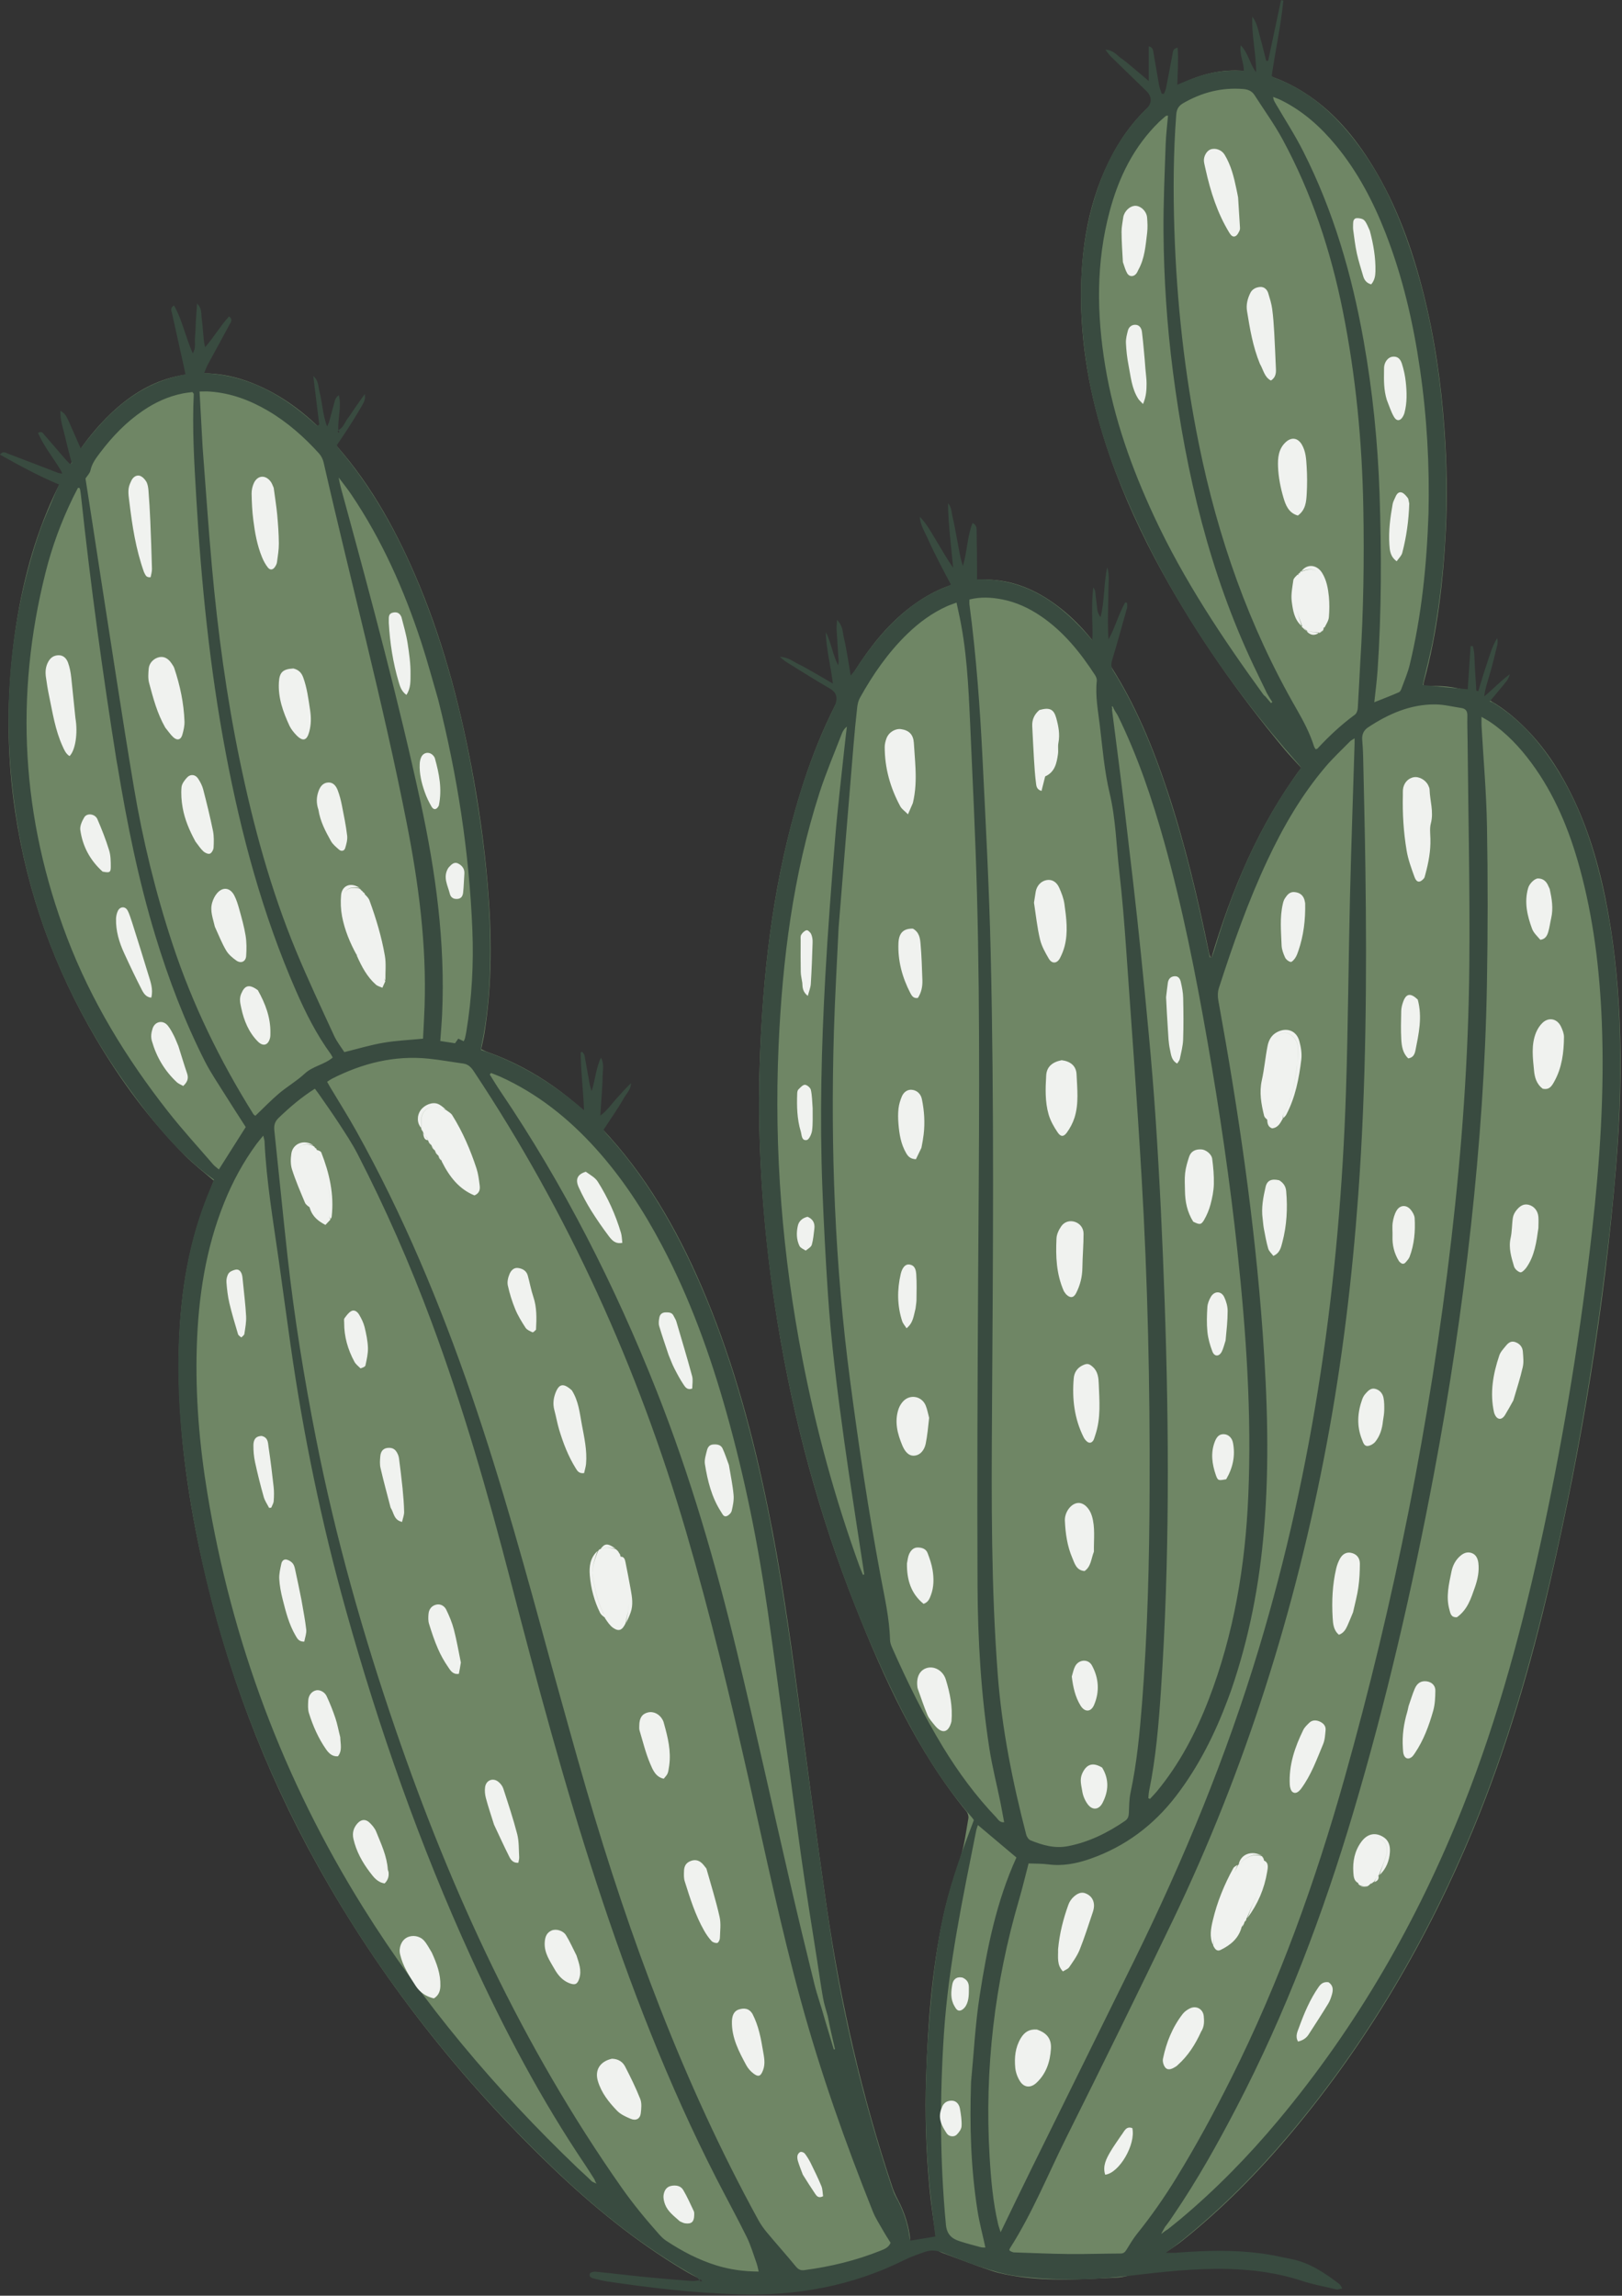
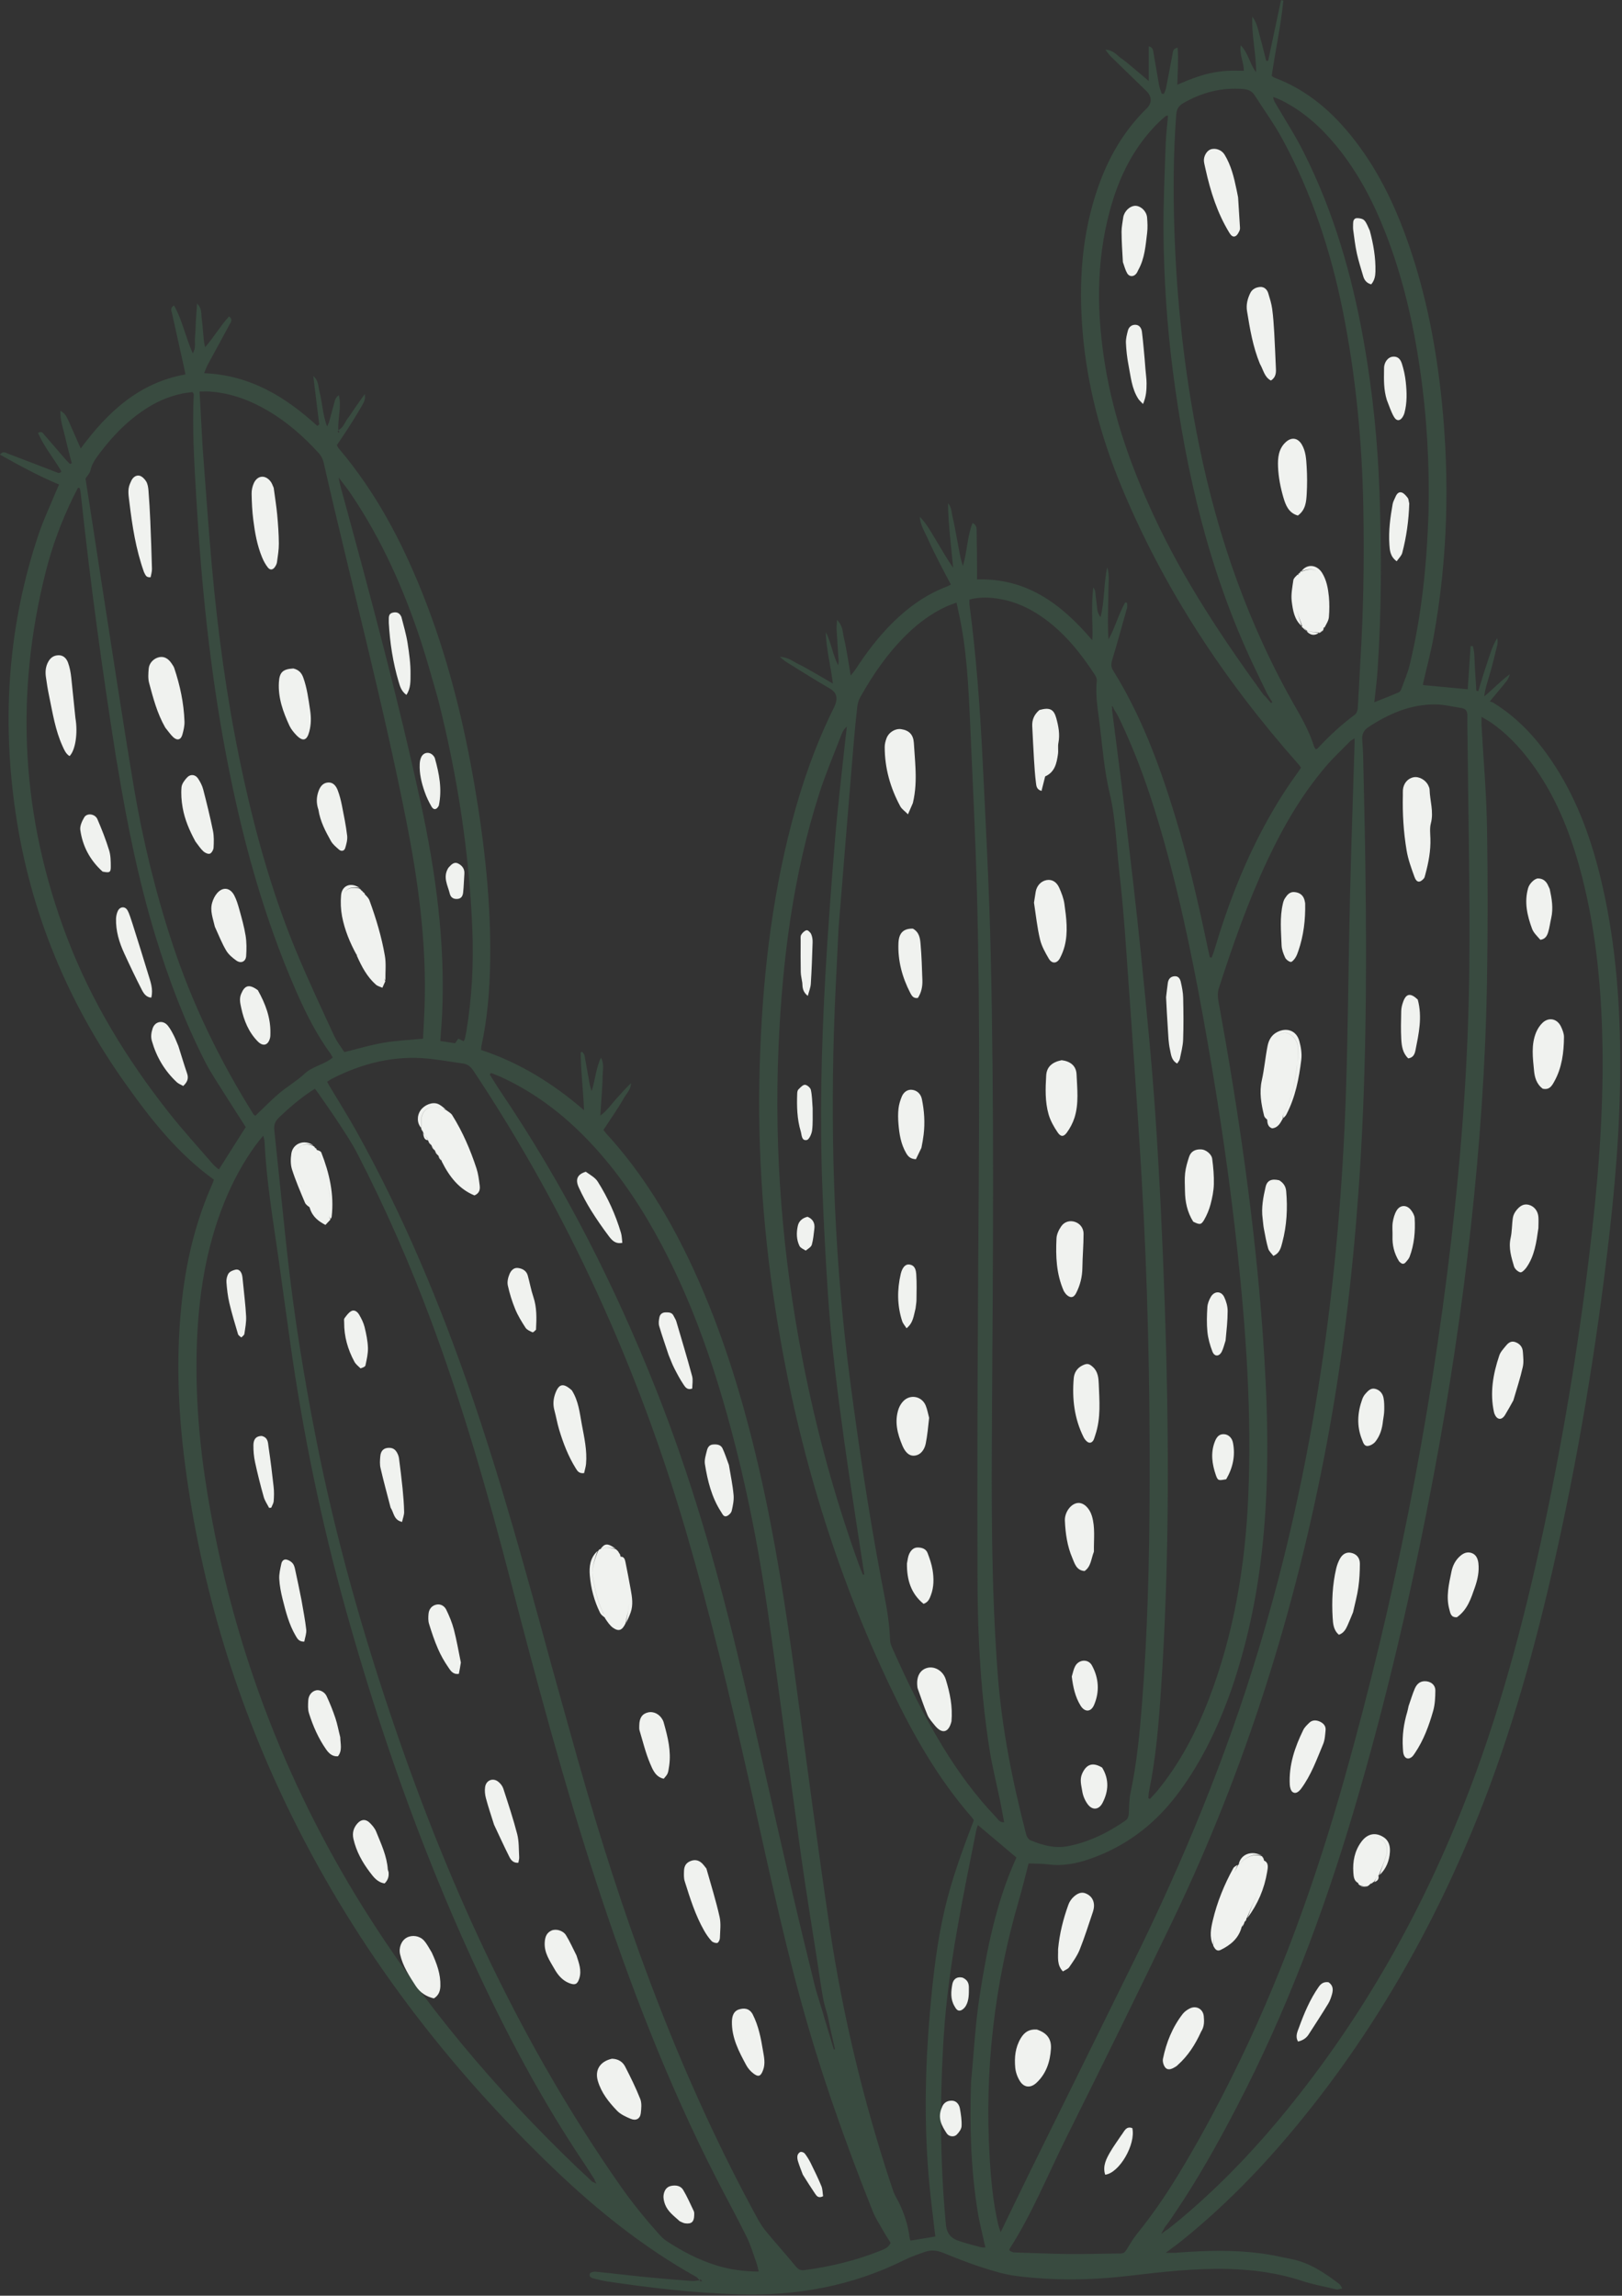
<svg xmlns="http://www.w3.org/2000/svg" height="446.0" preserveAspectRatio="xMidYMid meet" version="1.0" viewBox="82.8 16.7 315.1 446.0" width="315.1" zoomAndPan="magnify">
  <rect x="82.8" y="16.7" width="315.1" height="446.0" fill="#333333" stroke="none" />
  <g id="change1_1">
-     <path d="M312.1,33.07c8.39-4.24,16.35-3.23,23.99,1.58c5.66,3.57,9.85,8.59,13.32,14.23c4.7,7.65,7.69,15.99,9.88,24.64 c2.21,8.74,3.49,17.63,4.12,26.62c0.46,6.55,0.59,13.09,0.26,19.64c-0.5,9.95-1.64,19.8-4.27,29.44c-0.06,0.21-0.04,0.43-0.06,0.71 c0.37,0.03,0.69,0.1,1.01,0.08c6.49-0.37,11.94,2.06,16.72,6.23c3.94,3.43,7.04,7.54,9.57,12.09c3.99,7.15,6.41,14.87,8.03,22.85 c1.56,7.69,2.39,15.46,2.75,23.29c0.45,9.73,0.11,19.43-0.69,29.12c-2.24,27.1-6.65,53.86-12.77,80.35 c-3.79,16.41-8.51,32.55-14.96,48.14c-8.86,21.39-20.42,41.17-35.31,58.94c-6.4,7.63-13.36,14.72-21.16,20.95 c-1.47,1.18-3.09,2.16-4.64,3.24c-1.05,0.73-2.12,1.42-3.13,2.2c-1.62,1.25-3.52,1.72-5.46,1.8c-6.21,0.28-12.43,0.7-18.63-0.21 c-1.75-0.26-3.52-0.58-5.2-1.13c-3.21-1.06-6.37-2.3-9.54-3.47c-0.36-0.13-0.71-0.31-1.04-0.52c-1.29-0.81-1.31-1.5-0.26-2.36 c-0.44-3.3-0.96-6.47-1.26-9.66c-0.67-7.2-0.9-14.41-0.66-21.64c0.35-10.39,1.11-20.75,3.28-30.93c0.82-3.84,2.01-7.62,3.27-11.35 c0.88-2.61,1.18-5.3,1.66-7.97c0.08-0.42-0.1-1.02-0.38-1.36c-9.7-11.92-15.96-25.72-21.57-39.84c-7.06-17.76-12-36.12-15.08-54.98 c-1.38-8.44-2.38-16.92-2.99-25.46c-0.6-8.54-0.8-17.09-0.49-25.64c0.58-16.47,2.39-32.77,6.9-48.69 c2.88-10.15,6.74-19.88,12.67-28.68c2.9-4.31,6.25-8.23,10.51-11.27c4.12-2.93,8.63-4.78,13.78-4.75c5.27,0.03,9.85,2.01,13.98,5.13 c4.18,3.15,7.42,7.16,10.23,11.53c4.91,7.62,8.31,15.94,11.15,24.5c3.4,10.24,5.86,20.72,8.03,31.27c0.08,0.37,0.2,0.72,0.45,1.12 c3.95-13.21,9.18-25.78,17.47-36.98c-1.13-1.26-2.25-2.41-3.27-3.63c-8.95-10.73-16.95-22.13-23.71-34.37 c-4.01-7.26-7.48-14.76-10.2-22.6c-3.42-9.82-5.5-19.91-5.59-30.33c-0.08-9.95,1.44-19.6,6.26-28.49 C302.14,40.83,306.29,36.22,312.1,33.07z M92.01,115.88c-3.65,8.78-5.68,17.97-6.75,27.4c-1.18,10.43-1.06,20.85,0.5,31.22 c2.35,15.67,7.63,30.32,15.68,43.97c4.87,8.26,10.56,15.92,17.32,22.74c1.71,1.72,3.65,3.21,5.58,4.87 c-0.14,0.35-0.34,0.8-0.51,1.26c-0.95,2.6-2.03,5.17-2.82,7.83c-2.95,9.89-3.71,20.04-3.45,30.31c0.29,11.59,1.96,23,4.47,34.29 c4.63,20.84,12.04,40.65,22.44,59.3c12.2,21.9,27.54,41.39,45.62,58.73c7.84,7.52,16.21,14.36,25.56,19.95 c2.17,1.3,4.43,2.38,6.89,2.84c2.5,0.47,5.05,0.86,7.58,0.98c8.27,0.4,16.25-1.1,24-3.93c1.03-0.38,2.03-0.9,2.98-1.47 c2.03-1.24,2.78-3.11,2.4-5.42c-0.39-2.37-1.16-4.62-2.3-6.75c-0.39-0.73-0.74-1.49-1.01-2.28c-5.95-17.74-10.07-35.91-12.77-54.4 c-2.03-13.89-3.84-27.82-5.68-41.74c-1.58-12-3.31-23.97-5.74-35.83c-2.86-14-6.54-27.77-12.02-41.01 c-4.68-11.3-10.5-21.94-18.71-31.12c-6.62-7.4-14.38-13.2-23.83-16.56c-0.4-0.14-0.76-0.36-1.16-0.54c0.24-1.16,0.49-2.19,0.65-3.22 c1.51-9.55,1.41-19.15,0.61-28.75c-0.64-7.69-1.72-15.33-3.16-22.92c-2.44-12.86-5.82-25.43-11.05-37.46 c-4.14-9.53-9.22-18.49-16.33-26.16c-4.12-4.44-8.78-8.17-14.4-10.56c-5.38-2.29-10.92-2.93-16.61-1.36 c-4.38,1.21-8.09,3.61-11.47,6.77C98.8,102.27,94.96,108.79,92.01,115.88z" fill="#6f8665" />
-   </g>
+     </g>
  <g id="change2_1">
-     <path d="M94.63,108.11c-1.46-2.44-3.29-4.66-4.45-7.31c0.73-0.41,0.97,0.06,1.23,0.37c1.35,1.55,2.68,3.11,4.03,4.67 c0.3,0.35,0.64,0.67,0.96,1.01c0.11-0.06,0.23-0.12,0.34-0.18c-0.44-1.7-0.91-3.39-1.29-5.09c-0.36-1.62-0.98-3.21-0.92-5.07 c1.02,0.65,1.02,0.65,2.28,3.52c0.53,1.2,1.06,2.4,1.67,3.8c5.26-7.11,11.34-12.78,20.34-14.39c-0.12-0.59-0.2-1.07-0.31-1.54 c-0.77-3.47-1.55-6.93-2.31-10.4c-0.1-0.45-0.41-0.97,0.41-1.46c1.63,2.89,2.23,6.18,3.64,9.31c0.66-1.07,0.34-2.12,0.43-3.1 c0.1-1.05,0.11-2.11,0.17-3.16c0.06-1.02,0.14-2.05,0.23-3.44c1,1.03,0.78,1.99,0.9,2.84c0.13,0.93,0.2,1.88,0.28,2.82 c0.08,0.93,0.13,1.85,0.38,2.85c1.69-1.92,2.95-4.12,4.66-6c0.77,0.62,0.35,1.12,0.11,1.56c-1.39,2.59-2.81,5.16-4.21,7.75 c-0.27,0.49-0.45,1.03-0.75,1.73c4.44,0.19,8.36,1.3,12.07,3.16c3.66,1.84,6.89,4.32,9.92,7.08c0.13-0.09,0.25-0.19,0.38-0.28 c-0.39-3.13-0.78-6.26-1.16-9.39c1.05,0.84,0.95,2.03,1.22,3.08c0.28,1.07,0.42,2.18,0.61,3.27c0.2,1.12,0.39,2.25,0.86,3.42 c0.13-0.3,0.3-0.6,0.39-0.91c0.39-1.39,0.74-2.79,1.14-4.18c0.11-0.37,0.35-0.69,0.74-0.99c0.57,2.25-0.22,4.44-0.1,6.81 c1.05-0.54,1.25-1.53,1.79-2.23c0.58-0.75,1.07-1.56,1.61-2.33c0.52-0.75,1.06-1.5,1.75-2.47c0.1,1.18,0.11,1.19-1.36,3.64 c-0.63,1.05-1.27,2.08-1.94,3.11c-0.69,1.07-1.41,2.12-2.13,3.19c0.13,0.24,0.21,0.46,0.35,0.62c7.14,8.39,12.21,17.98,16.27,28.15 c4.8,12.02,7.93,24.5,10.11,37.24c1.95,11.41,3.25,22.88,3.05,34.48c-0.09,5.45-0.53,10.87-1.69,16.22 c-0.05,0.21-0.04,0.43-0.08,0.79c7.48,2.46,14.02,6.53,20,11.7c-0.13-3.81-0.62-7.51-0.65-11.23c0.11-0.03,0.21-0.06,0.32-0.1 c0.15,0.23,0.38,0.44,0.43,0.69c0.34,1.8,0.64,3.61,0.97,5.41c0.07,0.41,0.21,0.8,0.4,1.54c0.78-2.37,0.85-4.55,1.83-6.5 c0.64,1.14,0.34,2.33,0.32,3.49c-0.01,1.28-0.11,2.55-0.19,3.83c-0.07,1.19-0.16,2.39-0.26,3.93c1.43-1.06,2.18-2.28,3.13-3.3 c0.93-1,1.8-2.05,2.83-2.99c-0.01,1.27-0.93,2.05-1.46,3.01c-0.59,1.07-1.27,2.08-1.94,3.11c-0.63,0.97-1.28,1.93-1.95,2.93 c0.18,0.24,0.33,0.48,0.51,0.68c7.21,7.86,12.61,16.89,17.04,26.53c5.74,12.47,9.66,25.54,12.73,38.88 c3.08,13.39,5.16,26.94,7,40.54c2.18,16.13,4.28,32.27,6.67,48.37c2.55,17.17,6.63,34.01,12.11,50.49c0.21,0.63,0.44,1.27,0.76,1.84 c1.42,2.49,2.32,5.16,2.67,8c0.02,0.16,0.11,0.31,0.17,0.47c1.65-0.27,3.28-0.54,4.81-0.8c-0.45-3.99-1-8-1.32-12.02 c-0.86-10.55-0.64-21.09,0.28-31.63c0.58-6.64,1.32-13.27,2.83-19.78c1.38-5.95,3.49-11.68,5.69-17.45 c-0.08-0.13-0.18-0.33-0.33-0.49c-6.62-7.55-11.5-16.19-15.79-25.19c-10.72-22.46-17.86-46.04-21.94-70.57 c-2.78-16.71-4.04-33.52-3.53-50.46c0.47-15.92,2.17-31.69,6.23-47.15c2.02-7.7,4.65-15.18,8.2-22.33c0.24-0.48,0.45-1.03,0.47-1.56 c0.05-0.95-0.39-1.59-1.29-2.11c-2.84-1.64-5.6-3.39-8.39-5.12c-0.36-0.22-0.68-0.52-1.32-1.02c1.65,0.05,2.55,0.89,3.58,1.38 c1.15,0.55,2.25,1.21,3.36,1.84c1.06,0.6,2.1,1.22,3.37,1.97c-0.41-3.49-1.31-6.69-1.38-10.02c1.05,2.05,1.33,4.35,2.39,6.46 c0.04-0.26,0.12-0.53,0.11-0.78c-0.13-2.05-0.28-4.1-0.4-6.15c-0.03-0.51,0.04-1.02,0.08-1.89c1.2,1.18,1.07,2.4,1.33,3.46 c0.3,1.18,0.49,2.39,0.71,3.59c0.2,1.14,0.38,2.28,0.62,3.76c0.46-0.58,0.77-0.92,1.01-1.3c2.1-3.22,4.41-6.26,7.15-8.98 c3.04-3,6.44-5.44,10.45-6.98c0.25-0.1,0.49-0.23,0.86-0.41c-0.78-1.48-1.54-2.88-2.26-4.3c-0.75-1.49-1.51-2.97-2.18-4.5 c-0.62-1.41-1.51-2.73-1.61-4.37c1.42,1.43,2.32,3.19,3.34,4.86c1.03,1.68,1.98,3.4,3.14,5.04c-0.37-4.2-0.95-8.33-0.99-12.53 c0.73,0.8,0.67,1.85,0.91,2.79c0.27,1.07,0.45,2.17,0.66,3.26c0.2,1.04,0.38,2.07,0.58,3.11c0.19,1.01,0.38,2.01,0.74,3.02 c0.83-2.71,0.8-5.61,1.87-8.35c0.89,0.46,0.79,1.13,0.8,1.69c0.05,2.5,0.06,5,0.08,7.5c0,0.54,0,1.09,0,1.78 c9.53-0.29,16.3,4.65,22.38,11.81c0.13-2.03-0.03-3.65-0.03-5.27c0.01-1.64,0-3.29,0.24-5c0.12,0.25,0.31,0.48,0.35,0.74 c0.16,1.21,0.26,2.43,0.43,3.64c0.07,0.49,0.27,0.96,0.62,1.4c0.82-3.21,0.59-6.5,1.3-9.67c0.5,1.5,0.22,3.02,0.23,4.52 c0.01,1.61-0.07,3.22-0.09,4.83c-0.02,1.53,0,3.06,0.11,4.64c1.29-2.3,1.95-4.9,3.24-7.19c0.12,0.03,0.24,0.07,0.36,0.1 c0,0.34,0.08,0.7-0.01,1.01c-0.94,3.37-1.87,6.74-2.88,10.08c-0.22,0.75-0.27,1.33,0.17,2.03c5.39,8.65,8.92,18.11,11.9,27.8 c2.58,8.4,4.57,16.94,6.37,25.53c0.17,0.8,0.35,1.6,0.52,2.4c0.12,0.02,0.25,0.04,0.37,0.06c0.19-0.52,0.4-1.03,0.55-1.55 c2.3-7.79,5.17-15.37,8.92-22.59c2.1-4.05,4.44-7.95,7.13-11.64c0.26-0.36,0.49-0.73,0.76-1.13c-0.19-0.24-0.35-0.47-0.53-0.67 c-14.32-16.18-26.11-33.97-34.39-53.99c-3.97-9.6-6.64-19.56-7.51-29.95c-0.8-9.62-0.19-19.1,3.05-28.28 c2.02-5.74,5.01-10.88,9.39-15.16c1.1-1.07,1.02-2.36-0.11-3.44c-2.28-2.2-4.55-4.4-6.81-6.61c-0.33-0.32-0.59-0.72-1.11-1.37 c1.62,0.08,2.23,1.11,3.08,1.68c0.92,0.62,1.74,1.37,2.6,2.08c0.84,0.7,1.67,1.41,2.76,2.33c0-2.39,0-4.49,0-6.76 c0.9,0.28,0.84,0.9,0.93,1.38c0.38,2.08,0.7,4.16,1.08,6.24c0.1,0.55,0.34,1.08,0.51,1.62c0.14,0,0.28,0.01,0.42,0.01 c0.14-0.36,0.33-0.72,0.41-1.1c0.44-2.23,0.85-4.47,1.28-6.71c0.09-0.46,0.07-1.01,0.98-1.14c0.17,2.34,0.01,4.63-0.07,7.18 c1.14-0.47,2.11-0.91,3.12-1.26c1.04-0.37,2.1-0.72,3.18-0.96c1.08-0.24,2.19-0.39,3.29-0.47c1.09-0.08,2.19-0.02,3.33-0.02 c0-1.71-0.88-3.12-0.61-4.96c1.56,1.61,1.76,3.7,3,5.22c0.01-3.63-0.91-7.15-0.74-10.78c0.96,1.26,1.17,2.77,1.57,4.2 c0.41,1.45,0.76,2.93,1.13,4.39c0.13,0,0.25-0.01,0.38-0.01c0.83-3.93,1.67-7.85,2.5-11.78c0.15,0.03,0.3,0.06,0.45,0.09 c-0.48,4.92-1.56,9.76-2.26,14.61c0.23,0.17,0.35,0.3,0.5,0.35c6.52,2.42,11.5,6.83,15.68,12.25c4.81,6.23,8.08,13.26,10.6,20.66 c3.3,9.67,5.19,19.64,6.24,29.78c1.58,15.4,1.19,30.74-1.57,45.98c-0.53,2.95-1.32,5.85-1.98,8.77c-0.05,0.21-0.06,0.43-0.08,0.57 c2.89,0.27,5.73,0.54,8.69,0.82c0.18-2.72,0.37-5.56,0.56-8.39c0.15,0,0.29,0,0.44,0c0.39,1.4,0.3,2.87,0.4,4.32 c0.1,1.46,0.19,2.92,0.28,4.38c0.12,0.02,0.25,0.04,0.37,0.05c0.55-1.76,1.05-3.53,1.65-5.27c0.58-1.7,1.03-3.45,2.02-5.02 c0.27,0.98-0.14,1.87-0.34,2.78c-0.22,0.97-0.47,1.94-0.73,2.91c-0.25,0.91-0.52,1.81-0.79,2.72c-0.27,0.93-0.55,1.86-0.65,2.9 c1.72-1.41,3.19-3.01,4.96-4.3c-0.24,1.07-1,1.78-1.62,2.56c-0.65,0.82-1.35,1.61-2.26,2.71c0.24,0.09,0.46,0.14,0.65,0.25 c5.14,3.14,8.99,7.55,12.19,12.57c4.38,6.88,7.04,14.46,8.88,22.34c2.37,10.11,3.35,20.38,3.57,30.73 c0.27,12.35-0.6,24.65-1.98,36.92c-2.52,22.38-6.2,44.56-11.25,66.5c-3.96,17.18-8.8,34.09-15.61,50.39 c-8.92,21.36-20.53,41.12-35.5,58.83c-6.14,7.27-12.81,14.02-20.2,20.04c-0.56,0.46-1.13,0.9-1.7,1.34c-0.55,0.42-1.12,0.83-2,1.49 c0.93,0,1.45,0.03,1.96-0.01c5.83-0.45,11.65-0.62,17.46,0.26c1.7,0.26,3.38,0.65,5.07,0.99c3.54,0.72,6.42,2.7,9.22,4.82 c0.2,0.15,0.3,0.43,0.58,0.86c-0.5,0.09-0.86,0.25-1.16,0.18c-2.22-0.51-4.47-0.92-6.63-1.63c-4.69-1.55-9.51-2.2-14.42-2.33 c-6.46-0.16-12.87,0.59-19.27,1.34c-7.26,0.86-14.53,0.95-21.77,0.04c-2.29-0.29-4.56-0.98-6.77-1.69 c-2.53-0.81-5.01-1.81-7.48-2.81c-1.2-0.49-2.38-0.61-3.57-0.2c-1.36,0.47-2.73,0.95-4.02,1.59c-10.18,5.07-21,7.01-32.29,6.66 c-8.51-0.26-16.94-1.24-25.35-2.49c-0.88-0.13-1.74-0.35-2.6-0.56c-0.5-0.12-1.07-0.36-0.84-0.97c0.09-0.24,0.74-0.42,1.11-0.38 c3.26,0.32,6.51,0.73,9.77,1.05c2.98,0.29,5.97,0.53,8.96,0.76c0.4,0.03,0.8-0.07,1.47-0.13c-0.32-0.35-0.42-0.55-0.58-0.63 c-10.16-5.66-19.16-12.86-27.55-20.88c-20.9-19.99-38.22-42.66-51.06-68.64c-10.69-21.64-17.64-44.46-20.77-68.4 c-1.41-10.83-1.8-21.7-0.51-32.58c0.9-7.55,2.7-14.85,5.8-21.82c0.13-0.3,0.22-0.61,0.32-0.89c-7.02-5.04-12.23-11.69-17.13-18.58 C95.99,211.52,88.7,194,85.85,174.75c-2.73-18.42-1.5-36.57,4.46-54.29c0.92-2.73,2.16-5.35,3.26-8.02c0.21-0.5,0.44-1,0.7-1.61 c-4-1.67-7.71-3.7-11.49-5.81c0.62-0.75,1.1-0.37,1.51-0.21c3.22,1.22,6.43,2.46,9.85,3.78c0.4,0.09,0.58,0.11,0.76,0.12 C94.81,108.51,94.72,108.31,94.63,108.11z M330.7,154.65l0,0.09c0,0-0.04-0.06-0.22-0.15c-0.04-0.19-0.09-0.39-0.21-0.63 c0.04,0.01,0.08,0.02,0.23,0.19C330.55,154.33,330.61,154.51,330.7,154.65z M308.52,450.61c0.3-0.24,0.6-0.49,1.13-0.8 c0.82-0.66,1.64-1.3,2.44-1.97c6.96-5.83,13.28-12.31,19.09-19.27c15.3-18.33,27.04-38.77,35.84-60.92 c6.93-17.45,11.73-35.52,15.65-53.85c4.11-19.24,7.25-38.64,9.44-58.2c1.5-13.37,2.4-26.78,1.87-40.25 c-0.4-10.18-1.61-20.26-4.32-30.12c-2-7.28-4.84-14.19-9.36-20.31c-2.26-3.06-4.84-5.8-8-7.95c-0.48-0.33-1.01-0.59-1.69-1 c0,0.75-0.02,1.22,0,1.7c0.37,6.54,0.95,13.08,1.06,19.63c0.18,10.16,0.17,20.33-0.01,30.49c-0.27,15.73-1.39,31.41-3.1,47.04 c-1.77,16.18-4.19,32.27-7.21,48.27c-4.18,22.17-9.24,44.13-15.67,65.76c-5.87,19.74-13.12,38.93-22.65,57.23 c-3.72,7.15-7.65,14.17-12.19,20.84c-0.52,0.77-1.02,1.55-1.73,2.42c-0.25,0.44-0.49,0.88-0.75,1.37l-0.06-0.05 C308.3,450.68,308.34,450.71,308.52,450.61z M328.94,151.41c-0.86-1.79-1.74-3.56-2.59-5.36c-8.58-18.1-13.12-37.32-15.68-57.08 c-1.17-9.04-1.77-18.13-1.84-27.24c-0.04-5.66,0.23-11.32,0.42-16.98c0.06-1.86,0.3-3.71,0.46-5.59c-0.24,0.04-0.37,0.02-0.44,0.08 c-0.42,0.36-0.85,0.72-1.25,1.1c-4.97,4.83-7.89,10.81-9.65,17.41c-2.66,9.95-2.53,19.99-0.86,30.07 c1.69,10.21,5.14,19.85,9.49,29.2c5.76,12.39,13.3,23.69,21.29,34.7c0.09,0.12,0.27,0.17,0.48,0.46c0.32,0.37,0.63,0.75,0.95,1.12 c0.08-0.07,0.16-0.14,0.25-0.21C329.65,152.61,329.33,152.12,328.94,151.41z M243.61,408.4c-0.31-1.16-0.7-2.3-0.91-3.48 c-0.43-2.41-0.77-4.83-1.14-7.24c-1.07-6.91-2.22-13.81-3.18-20.74c-2.18-15.73-4.18-31.48-6.43-47.2 c-1.86-12.98-4.43-25.83-7.98-38.46c-3.17-11.31-7.12-22.32-12.63-32.72c-3.54-6.7-7.66-13.01-12.74-18.66 c-5.3-5.89-11.37-10.75-18.62-14.03c-0.58-0.26-1.19-0.47-1.78-0.71c-0.09,0.09-0.17,0.18-0.26,0.28c0.66,1.05,1.29,2.12,1.99,3.15 c12.39,18.29,22.32,37.85,30.44,58.36c6.53,16.5,11.46,33.51,15.61,50.74c3.61,15,6.91,30.08,10.39,45.12 c1.5,6.49,3.06,12.96,4.66,19.43c0.54,2.18,1.33,4.3,1.98,6.71c0.59,1.97,1.18,3.94,1.77,5.91c0.08-0.02,0.15-0.04,0.23-0.06 C244.53,412.74,244.05,410.7,243.61,408.4z M299.06,154.16c-0.05-0.09-0.1-0.18-0.14-0.27c-0.05,0.06-0.16,0.15-0.15,0.17 c0.06,0.11,0.15,0.19,0.06,0.55c0.83,6.55,1.7,13.1,2.48,19.66c1.09,9.26,2.21,18.53,3.14,27.81c1.06,10.55,2.12,21.11,2.83,31.69 c0.8,11.91,1.36,23.84,1.77,35.77c0.87,25.21,0.98,50.42-0.72,75.61c-0.44,6.54-0.98,13.07-2.3,19.51c-0.09,0.45-0.1,0.91-0.15,1.37 c0.1,0.05,0.21,0.11,0.31,0.16c0.43-0.47,0.89-0.92,1.3-1.41c4.44-5.36,7.63-11.45,10.12-17.91c4.9-12.73,7.11-25.99,7.69-39.56 c0.68-15.86-0.41-31.64-2.09-47.4c-1.47-13.75-3.49-27.43-5.87-41.05c-2.27-12.97-4.82-25.87-8.37-38.56 c-2.35-8.41-5.14-16.66-8.99-24.52C299.72,155.26,299.33,154.81,299.06,154.16z M197.82,440.53c0.29,0.13,0.58,0.27,0.86,0.4 c-0.12-0.2-0.24-0.39-0.39-0.82c-0.59-0.92-1.16-1.85-1.77-2.76c-8.62-12.79-15.8-26.38-22.2-40.39 c-9.97-21.81-17.87-44.36-24.32-67.44c-4.73-16.92-8.28-34.08-10.75-51.46c-0.78-5.49-1.52-10.98-2.29-16.47 c-1.09-7.69-2.41-15.36-2.77-23.14c-0.01-0.28-0.12-0.56-0.25-1.12c-0.56,0.69-0.96,1.14-1.31,1.62c-2.58,3.51-4.63,7.31-6.26,11.35 c-3.62,8.98-5.04,18.39-5.34,27.99c-0.3,9.58,0.5,19.09,2.06,28.54c4.74,28.79,14.77,55.61,30.21,80.38 c11.68,18.73,25.8,35.44,41.71,50.68C195.89,438.72,196.8,439.51,197.82,440.53z M189.92,340.19c2.27,8.07,4.46,16.17,6.81,24.21 c8.44,28.91,18.85,57.04,33.35,83.53c0.47,0.86,1.05,1.69,1.68,2.45c1.85,2.22,3.78,4.37,5.61,6.6c0.48,0.58,0.91,0.85,1.68,0.75 c5.09-0.67,10.04-1.87,14.81-3.78c0.75-0.3,1.56-0.6,1.95-1.53c-0.49-0.79-1.01-1.58-1.47-2.4c-0.68-1.21-1.46-2.38-1.97-3.66 c-5.38-13.47-10.21-27.12-14.03-41.12c-3.84-14.04-6.81-28.28-10.01-42.48c-3.67-16.31-7.58-32.55-12.28-48.6 c-9.33-31.83-22.85-61.7-41.22-89.35c-0.53-0.79-1.09-1.36-2.06-1.49c-2.25-0.31-4.48-0.72-6.74-0.95 c-6.67-0.67-12.89,0.91-18.8,3.93c-0.29,0.15-0.54,0.35-0.88,0.57c0.22,0.38,0.4,0.71,0.59,1.04c1.68,2.81,3.43,5.58,5.03,8.44 c9.14,16.39,16.33,33.64,22.43,51.37C180.29,304.9,185.08,322.41,189.92,340.19z M306.13,305.83c0.08-20.12-0.37-40.22-1.55-60.3 c-0.86-14.75-1.95-29.49-2.99-44.23c-0.36-5.1-0.76-10.2-1.35-15.27c-0.58-5.09-0.68-10.22-1.88-15.26 c-1.02-4.3-1.38-8.77-1.91-13.18c-0.34-2.86-0.9-5.71-0.58-8.62c0.04-0.35-0.13-0.77-0.32-1.08c-2.86-4.41-6.12-8.47-10.52-11.47 c-2.32-1.58-4.83-2.75-7.6-3.28c-2.08-0.4-4.16-0.51-6.3,0.03c0,0.4-0.04,0.72,0.01,1.04c1.32,9.97,2.04,20,2.54,30.04 c0.61,12.43,1.28,24.86,1.57,37.29c0.71,29.88,0.45,59.77,0.26,89.66c-0.11,17-0.17,34,1.13,50.97c0.81,10.51,2.88,20.78,5.52,30.96 c0.11,0.42,0.46,0.95,0.84,1.1c2.33,0.95,4.71,1.64,7.29,1.13c4.06-0.79,7.66-2.58,11.04-4.89c0.58-0.39,0.74-0.88,0.77-1.54 c0.06-1.33,0.05-2.68,0.33-3.98c1.22-5.72,1.77-11.53,2.23-17.34C305.73,333.83,306.09,320,306.13,305.83z M279.69,454.28 c3.61,0.11,7.21,0.29,10.82,0.32c3.33,0.03,6.66-0.09,9.98-0.1c0.61,0,0.88-0.29,1.16-0.75c0.64-1.03,1.26-2.1,2.02-3.05 c2.83-3.51,5.39-7.2,7.74-11.04c3.84-6.25,7.32-12.7,10.6-19.26c9.33-18.64,16.33-38.17,21.97-58.19 c9.69-34.38,16.65-69.31,20.77-104.79c2.05-17.67,3.33-35.4,3.49-53.18c0.13-14.55-0.2-29.1-0.34-43.65 c-0.01-1.61-0.08-3.22-0.04-4.83c0.02-0.87-0.29-1.38-1.16-1.51c-1.7-0.25-3.39-0.69-5.09-0.7c-4.84-0.03-9.08,1.84-13.04,4.46 c-0.86,0.57-1.22,1.39-1.14,2.43c0.09,1.05,0.16,2.11,0.18,3.16c0.16,7.27,0.34,14.55,0.44,21.82c0.29,21.11,0.15,42.21-1.38,63.28 c-1.18,16.3-3.13,32.5-6.15,48.57c-6.05,32.14-15.75,63.11-29.93,92.61c-6.76,14.06-13.64,28.07-20.61,42.03 c-3.59,7.2-6.6,14.69-10.94,21.51c-0.09,0.13-0.19,0.36-0.14,0.45C279.02,454.04,279.23,454.13,279.69,454.28z M166.56,273.33 c-4.13-11.09-8.88-21.92-14.3-32.44c-1.06-2.06-2.36-4.01-3.63-5.96c-1.27-1.96-2.63-3.85-3.95-5.77c-0.21-0.3-0.44-0.59-0.71-0.95 c-2.64,1.67-4.9,3.61-7.06,5.69c-0.71,0.69-0.92,1.41-0.82,2.38c0.87,8.12,1.66,16.24,2.55,24.35c1.32,11.93,3.23,23.76,5.55,35.53 c3.79,19.26,9.13,38.1,15.5,56.66c10.81,31.51,24.66,61.51,43.87,88.88c2.25,3.2,4.7,6.17,7.28,9.07c0.4,0.45,0.85,0.9,1.35,1.23 c3.07,2.04,6.31,3.74,9.84,4.83c2.6,0.8,5.28,1.16,8.16,1.18c-0.16-0.64-0.24-1.13-0.4-1.59c-0.62-1.72-1.13-3.5-1.93-5.13 c-1.89-3.83-3.95-7.58-5.9-11.39c-9.43-18.44-16.84-37.71-23.27-57.37c-6.32-19.33-11.57-38.96-16.68-58.63 C177.6,306.9,172.78,290.04,166.56,273.33z M245.71,196.95c-0.31,6.71-0.71,13.42-0.91,20.14c-0.68,22.74,0.18,45.42,3.17,67.99 c1.67,12.66,3.56,25.29,5.91,37.85c0.76,4.09,1.71,8.15,1.82,12.35c0.01,0.53,0.22,1.09,0.44,1.59c2.93,6.61,6.1,13.08,9.86,19.26 c2.99,4.9,6.37,9.5,10.34,13.65c0.37,0.39,0.65,1.02,1.53,0.94c-0.26-1.39-0.49-2.69-0.75-3.99c-0.7-3.42-1.57-6.82-2.11-10.27 c-1.63-10.5-2.26-21.1-2.31-31.71c-0.09-20.05,0-40.1,0.12-60.15c0.15-24.77,0.44-49.54-0.23-74.31 c-0.3-11.05-0.84-22.09-1.33-33.12c-0.33-7.26-0.66-14.54-2.27-21.67c-0.12-0.53-0.23-1.06-0.37-1.73c-0.7,0.27-1.28,0.45-1.82,0.69 c-2.92,1.31-5.46,3.18-7.75,5.4c-3.74,3.63-6.67,7.87-9.19,12.4c-0.31,0.56-0.47,1.24-0.54,1.89c-0.27,2.43-0.51,4.86-0.71,7.29 C247.63,173.18,246.68,184.91,245.71,196.95z M321.95,345.14c-0.21,0.57-0.41,1.15-0.63,1.72c-2.5,6.69-5.67,13.03-10.03,18.73 c-4.37,5.7-9.89,9.85-16.69,12.23c-2.64,0.92-5.34,1.46-8.18,1.08c-1.23-0.16-2.5-0.12-3.8-0.18c-0.61,2.31-1.15,4.63-1.82,6.92 c-4.79,16.36-6.76,33.05-5.75,50.07c0.26,4.38,0.64,8.75,1.64,13.04c0.11,0.48,0.29,0.95,0.5,1.62c2.08-4.3,4.02-8.35,6.01-12.38 c6.65-13.5,13.33-26.99,19.97-40.49c9.62-19.57,17.9-39.66,24.2-60.57c10.64-35.34,15.72-71.53,16.91-108.33 c0.41-12.6,0.48-25.21,0.78-37.82c0.24-9.88,0.59-19.76,0.89-29.64c0.01-0.25,0-0.5,0-1c-0.42,0.27-0.66,0.38-0.84,0.55 c-1.63,1.66-3.35,3.26-4.85,5.03c-4.63,5.46-8.19,11.61-11.22,18.06c-3.79,8.06-6.73,16.44-9.46,24.9 c-0.24,0.75-0.24,1.65-0.09,2.44c3.89,21.38,7.05,42.85,8.61,64.54c0.91,12.76,1.33,25.52,0.25,38.29 C327.46,324.52,325.5,334.86,321.95,345.14z M122.16,103.57c0.6,7.75,1.11,15.51,1.81,23.25c1.14,12.61,2.83,25.16,5.4,37.56 c2.63,12.69,6.01,25.17,10.98,37.15c2.3,5.53,4.85,10.96,7.36,16.4c0.54,1.18,1.38,2.22,1.98,3.17c2.66-0.65,5.12-1.4,7.62-1.82 c2.49-0.43,5.04-0.53,7.67-0.79c0.1-2.08,0.23-4.17,0.3-6.27c0.4-12.01-1.15-23.82-3.46-35.57c-4.62-23.54-10.83-46.72-16.15-70.1 c-0.14-0.62-0.46-1.27-0.88-1.74c-2.92-3.23-6.16-6.09-9.93-8.31c-3.49-2.05-7.21-3.44-11.28-3.73c-0.64-0.05-1.28-0.01-2.01-0.01 C121.78,96.4,121.96,99.83,122.16,103.57z M347.05,145.47c0.63-9.98,0.78-19.98,0.6-29.98c-0.23-12.91-1.45-25.72-3.99-38.39 c-2.34-11.67-6.03-22.86-11.71-33.34c-1.61-2.97-3.61-5.72-5.43-8.57c-0.52-0.82-1.27-1.12-2.23-1.2 c-4.19-0.33-8.03,0.67-11.64,2.76c-0.92,0.53-1.27,1.2-1.35,2.26c-0.56,7.43-0.6,14.86-0.36,22.31c0.45,14.02,1.97,27.91,4.76,41.65 c3.68,18.15,9.72,35.42,18.99,51.5c1.33,2.31,2.57,4.67,3.38,7.23c0.06,0.2,0.21,0.38,0.31,0.56c0.15-0.05,0.28-0.06,0.35-0.12 c2.23-2.41,4.62-4.64,7.27-6.59c0.33-0.24,0.54-0.83,0.57-1.27C346.74,151.45,346.88,148.62,347.05,145.47z M102.31,128.47 c2.15,13.71,4.19,27.44,6.49,41.13c1.74,10.36,4.23,20.55,7.53,30.54c3.85,11.67,9.19,22.62,15.7,33.02 c0.08,0.13,0.24,0.2,0.38,0.31c1.54-1.46,2.99-2.98,4.58-4.33c1.61-1.36,3.47-2.43,5-3.86c1.58-1.47,3.78-1.72,5.44-3.12 c-0.12-0.22-0.22-0.47-0.38-0.69c-2.76-3.79-4.86-7.96-6.73-12.24c-6.49-14.83-10.66-30.36-13.66-46.22 c-3.11-16.45-4.77-33.08-5.74-49.78c-0.39-6.65-0.8-13.31-0.48-19.98c0-0.09-0.12-0.18-0.26-0.38c-0.59,0.08-1.24,0.14-1.89,0.27 c-2.82,0.57-5.38,1.74-7.74,3.36c-3.25,2.21-5.93,5.01-8.29,8.13c-0.8,1.06-1.6,2.1-1.89,3.47c-0.12,0.55-0.6,1.01-0.96,1.57 C100.37,115.79,101.32,121.98,102.31,128.47z M105.64,165.56c-0.07-0.38-0.15-0.76-0.21-1.15c-2.71-17.06-5.05-34.17-6.89-51.34 c-0.04-0.39-0.1-0.77-0.16-1.16c-0.02-0.11-0.05-0.22-0.08-0.32c-0.01-0.04-0.06-0.08-0.1-0.09c-0.05-0.02-0.11-0.01-0.26-0.02 c-0.31,0.6-0.64,1.24-0.96,1.88c-2.27,4.66-4.06,9.5-5.32,14.52c-6.07,24.11-4.68,47.78,4.18,71.02 c4.7,12.31,11.49,23.41,19.59,33.73c2.77,3.53,5.82,6.86,8.75,10.26c0.33,0.39,0.77,0.69,1.14,1.01c1.81-2.85,3.49-5.51,5.22-8.24 c-1.36-2.12-2.72-4.21-4.04-6.32c-1.32-2.12-2.74-4.19-3.87-6.4c-3.98-7.84-7.09-16.04-9.65-24.45 C109.73,187.8,107.51,176.87,105.64,165.56z M247.65,302.54c-0.28-1.92-0.56-3.85-0.83-5.77c-1.33-9.57-2.56-19.16-3.19-28.8 c-0.45-6.81-0.81-13.64-1.07-20.46c-0.53-13.72-0.19-27.44,0.57-41.14c0.5-9.04,1.19-18.06,1.93-27.08 c0.49-5.92,1.21-11.82,1.83-17.73c0.13-1.24,0.29-2.47,0.43-3.71c-0.49,0.4-0.78,0.86-0.97,1.35c-1.47,3.83-3.09,7.62-4.35,11.52 c-5.15,15.98-7.21,32.49-7.95,49.19c-0.9,20.46,0.75,40.73,4.64,60.83c2.64,13.66,6.3,27.03,11.03,40.11 c0.22,0.61,0.48,1.21,0.72,1.81c0.09-0.03,0.17-0.06,0.26-0.09C249.68,315.99,248.68,309.41,247.65,302.54z M360.31,116.47 c0.22-9.41-0.3-18.77-1.66-28.08c-1.31-9.04-3.36-17.9-6.69-26.43c-2.4-6.14-5.43-11.93-9.65-17.03c-2.97-3.59-6.38-6.65-10.58-8.74 c-0.51-0.26-1.06-0.44-1.6-0.66c0.05,0.57,0.25,0.89,0.44,1.22c1.81,3.12,3.79,6.15,5.41,9.37c5.87,11.59,9.44,23.93,11.71,36.68 c1.76,9.86,2.77,19.8,3.11,29.8c0.39,11.44,0.39,22.88-0.38,34.31c-0.14,2.03-0.41,4.06-0.64,6.22c1.64-0.66,3.23-1.26,4.78-1.94 c0.25-0.11,0.43-0.49,0.53-0.79c0.55-1.51,1.2-3,1.57-4.55C358.97,136.29,359.96,126.58,360.31,116.47z M167.92,152.6 c-1.09-3.73-2.09-7.49-3.3-11.18c-3.32-10.12-7.6-19.79-13.58-28.66c-0.77-1.14-1.63-2.2-2.45-3.3c0.24,1.46,0.65,2.82,1.03,4.2 c5.34,19.55,10.59,39.12,14.89,58.92c2.94,13.56,4.81,27.23,4.18,41.15c-0.08,1.7-0.23,3.4-0.36,5.21c0.99,0.15,1.96,0.3,2.87,0.44 c0.26-0.37,0.44-0.63,0.63-0.9c0.38,0.18,0.7,0.34,1.05,0.51c0.1-0.21,0.19-0.35,0.23-0.51c0.1-0.43,0.2-0.87,0.27-1.3 c1.1-6.6,1.45-13.25,1.18-19.92C173.95,182.24,171.66,167.45,167.92,152.6z M271.44,421.23c0.54-5.63,0.82-11.31,1.69-16.89 c1.42-9.16,3.25-18.26,7.13-26.78c0.02-0.04-0.02-0.1,0.01,0.02c-2.55-2.15-4.99-4.21-7.5-6.32c-0.13,0.42-0.27,0.77-0.34,1.13 c-2.59,13.06-5.37,26.09-6.26,39.43c-0.82,12.38-0.78,24.74,0.39,37.09c0.17,1.82,1.1,2.7,2.63,3.19c1.37,0.45,2.77,0.81,4.16,1.18 c0.3,0.08,0.62,0.04,0.88,0.06c-0.53-2.46-1.17-4.82-1.54-7.21C271.4,437.98,271.16,429.77,271.44,421.23z M218.79,459.5 c-0.01,0.13-0.02,0.25-0.02,0.38c0.14,0,0.28,0,0.41,0C219.14,459.77,219.11,459.66,218.79,459.5z M148.69,100.73 c-0.02-0.12-0.04-0.25-0.06-0.37c-0.08,0.03-0.22,0.07-0.22,0.08C148.43,100.62,148.48,100.78,148.69,100.73z" fill="#394b40" />
+     <path d="M94.63,108.11c-1.46-2.44-3.29-4.66-4.45-7.31c0.73-0.41,0.97,0.06,1.23,0.37c1.35,1.55,2.68,3.11,4.03,4.67 c0.3,0.35,0.64,0.67,0.96,1.01c0.11-0.06,0.23-0.12,0.34-0.18c-0.44-1.7-0.91-3.39-1.29-5.09c-0.36-1.62-0.98-3.21-0.92-5.07 c1.02,0.65,1.02,0.65,2.28,3.52c0.53,1.2,1.06,2.4,1.67,3.8c5.26-7.11,11.34-12.78,20.34-14.39c-0.12-0.59-0.2-1.07-0.31-1.54 c-0.77-3.47-1.55-6.93-2.31-10.4c-0.1-0.45-0.41-0.97,0.41-1.46c1.63,2.89,2.23,6.18,3.64,9.31c0.66-1.07,0.34-2.12,0.43-3.1 c0.1-1.05,0.11-2.11,0.17-3.16c0.06-1.02,0.14-2.05,0.23-3.44c1,1.03,0.78,1.99,0.9,2.84c0.13,0.93,0.2,1.88,0.28,2.82 c0.08,0.93,0.13,1.85,0.38,2.85c1.69-1.92,2.95-4.12,4.66-6c0.77,0.62,0.35,1.12,0.11,1.56c-1.39,2.59-2.81,5.16-4.21,7.75 c-0.27,0.49-0.45,1.03-0.75,1.73c4.44,0.19,8.36,1.3,12.07,3.16c3.66,1.84,6.89,4.32,9.92,7.08c0.13-0.09,0.25-0.19,0.38-0.28 c-0.39-3.13-0.78-6.26-1.16-9.39c1.05,0.84,0.95,2.03,1.22,3.08c0.28,1.07,0.42,2.18,0.61,3.27c0.2,1.12,0.39,2.25,0.86,3.42 c0.13-0.3,0.3-0.6,0.39-0.91c0.39-1.39,0.74-2.79,1.14-4.18c0.11-0.37,0.35-0.69,0.74-0.99c0.57,2.25-0.22,4.44-0.1,6.81 c1.05-0.54,1.25-1.53,1.79-2.23c0.58-0.75,1.07-1.56,1.61-2.33c0.52-0.75,1.06-1.5,1.75-2.47c0.1,1.18,0.11,1.19-1.36,3.64 c-0.63,1.05-1.27,2.08-1.94,3.11c-0.69,1.07-1.41,2.12-2.13,3.19c0.13,0.24,0.21,0.46,0.35,0.62c7.14,8.39,12.21,17.98,16.27,28.15 c4.8,12.02,7.93,24.5,10.11,37.24c1.95,11.41,3.25,22.88,3.05,34.48c-0.09,5.45-0.53,10.87-1.69,16.22 c-0.05,0.21-0.04,0.43-0.08,0.79c7.48,2.46,14.02,6.53,20,11.7c-0.13-3.81-0.62-7.51-0.65-11.23c0.11-0.03,0.21-0.06,0.32-0.1 c0.15,0.23,0.38,0.44,0.43,0.69c0.34,1.8,0.64,3.61,0.97,5.41c0.07,0.41,0.21,0.8,0.4,1.54c0.78-2.37,0.85-4.55,1.83-6.5 c0.64,1.14,0.34,2.33,0.32,3.49c-0.01,1.28-0.11,2.55-0.19,3.83c-0.07,1.19-0.16,2.39-0.26,3.93c1.43-1.06,2.18-2.28,3.13-3.3 c0.93-1,1.8-2.05,2.83-2.99c-0.01,1.27-0.93,2.05-1.46,3.01c-0.59,1.07-1.27,2.08-1.94,3.11c-0.63,0.97-1.28,1.93-1.95,2.93 c0.18,0.24,0.33,0.48,0.51,0.68c7.21,7.86,12.61,16.89,17.04,26.53c5.74,12.47,9.66,25.54,12.73,38.88 c3.08,13.39,5.16,26.94,7,40.54c2.18,16.13,4.28,32.27,6.67,48.37c2.55,17.17,6.63,34.01,12.11,50.49c0.21,0.63,0.44,1.27,0.76,1.84 c1.42,2.49,2.32,5.16,2.67,8c0.02,0.16,0.11,0.31,0.17,0.47c1.65-0.27,3.28-0.54,4.81-0.8c-0.45-3.99-1-8-1.32-12.02 c-0.86-10.55-0.64-21.09,0.28-31.63c0.58-6.64,1.32-13.27,2.83-19.78c1.38-5.95,3.49-11.68,5.69-17.45 c-0.08-0.13-0.18-0.33-0.33-0.49c-6.62-7.55-11.5-16.19-15.79-25.19c-10.72-22.46-17.86-46.04-21.94-70.57 c-2.78-16.71-4.04-33.52-3.53-50.46c0.47-15.92,2.17-31.69,6.23-47.15c2.02-7.7,4.65-15.18,8.2-22.33c0.24-0.48,0.45-1.03,0.47-1.56 c0.05-0.95-0.39-1.59-1.29-2.11c-2.84-1.64-5.6-3.39-8.39-5.12c-0.36-0.22-0.68-0.52-1.32-1.02c1.65,0.05,2.55,0.89,3.58,1.38 c1.15,0.55,2.25,1.21,3.36,1.84c1.06,0.6,2.1,1.22,3.37,1.97c-0.41-3.49-1.31-6.69-1.38-10.02c1.05,2.05,1.33,4.35,2.39,6.46 c0.04-0.26,0.12-0.53,0.11-0.78c-0.13-2.05-0.28-4.1-0.4-6.15c-0.03-0.51,0.04-1.02,0.08-1.89c1.2,1.18,1.07,2.4,1.33,3.46 c0.3,1.18,0.49,2.39,0.71,3.59c0.2,1.14,0.38,2.28,0.62,3.76c0.46-0.58,0.77-0.92,1.01-1.3c2.1-3.22,4.41-6.26,7.15-8.98 c3.04-3,6.44-5.44,10.45-6.98c0.25-0.1,0.49-0.23,0.86-0.41c-0.78-1.48-1.54-2.88-2.26-4.3c-0.75-1.49-1.51-2.97-2.18-4.5 c-0.62-1.41-1.51-2.73-1.61-4.37c1.42,1.43,2.32,3.19,3.34,4.86c1.03,1.68,1.98,3.4,3.14,5.04c-0.37-4.2-0.95-8.33-0.99-12.53 c0.73,0.8,0.67,1.85,0.91,2.79c0.27,1.07,0.45,2.17,0.66,3.26c0.2,1.04,0.38,2.07,0.58,3.11c0.19,1.01,0.38,2.01,0.74,3.02 c0.83-2.71,0.8-5.61,1.87-8.35c0.89,0.46,0.79,1.13,0.8,1.69c0.05,2.5,0.06,5,0.08,7.5c0,0.54,0,1.09,0,1.78 c9.53-0.29,16.3,4.65,22.38,11.81c0.13-2.03-0.03-3.65-0.03-5.27c0.01-1.64,0-3.29,0.24-5c0.12,0.25,0.31,0.48,0.35,0.74 c0.16,1.21,0.26,2.43,0.43,3.64c0.07,0.49,0.27,0.96,0.62,1.4c0.82-3.21,0.59-6.5,1.3-9.67c0.5,1.5,0.22,3.02,0.23,4.52 c0.01,1.61-0.07,3.22-0.09,4.83c-0.02,1.53,0,3.06,0.11,4.64c1.29-2.3,1.95-4.9,3.24-7.19c0.12,0.03,0.24,0.07,0.36,0.1 c0,0.34,0.08,0.7-0.01,1.01c-0.94,3.37-1.87,6.74-2.88,10.08c-0.22,0.75-0.27,1.33,0.17,2.03c5.39,8.65,8.92,18.11,11.9,27.8 c2.58,8.4,4.57,16.94,6.37,25.53c0.17,0.8,0.35,1.6,0.52,2.4c0.12,0.02,0.25,0.04,0.37,0.06c0.19-0.52,0.4-1.03,0.55-1.55 c2.3-7.79,5.17-15.37,8.92-22.59c2.1-4.05,4.44-7.95,7.13-11.64c0.26-0.36,0.49-0.73,0.76-1.13c-0.19-0.24-0.35-0.47-0.53-0.67 c-14.32-16.18-26.11-33.97-34.39-53.99c-3.97-9.6-6.64-19.56-7.51-29.95c-0.8-9.62-0.19-19.1,3.05-28.28 c2.02-5.74,5.01-10.88,9.39-15.16c1.1-1.07,1.02-2.36-0.11-3.44c-2.28-2.2-4.55-4.4-6.81-6.61c-0.33-0.32-0.59-0.72-1.11-1.37 c1.62,0.08,2.23,1.11,3.08,1.68c0.92,0.62,1.74,1.37,2.6,2.08c0.84,0.7,1.67,1.41,2.76,2.33c0-2.39,0-4.49,0-6.76 c0.9,0.28,0.84,0.9,0.93,1.38c0.38,2.08,0.7,4.16,1.08,6.24c0.1,0.55,0.34,1.08,0.51,1.62c0.14,0,0.28,0.01,0.42,0.01 c0.14-0.36,0.33-0.72,0.41-1.1c0.44-2.23,0.85-4.47,1.28-6.71c0.09-0.46,0.07-1.01,0.98-1.14c0.17,2.34,0.01,4.63-0.07,7.18 c1.14-0.47,2.11-0.91,3.12-1.26c1.04-0.37,2.1-0.72,3.18-0.96c1.08-0.24,2.19-0.39,3.29-0.47c1.09-0.08,2.19-0.02,3.33-0.02 c0-1.71-0.88-3.12-0.61-4.96c1.56,1.61,1.76,3.7,3,5.22c0.01-3.63-0.91-7.15-0.74-10.78c0.96,1.26,1.17,2.77,1.57,4.2 c0.41,1.45,0.76,2.93,1.13,4.39c0.13,0,0.25-0.01,0.38-0.01c0.83-3.93,1.67-7.85,2.5-11.78c0.15,0.03,0.3,0.06,0.45,0.09 c-0.48,4.92-1.56,9.76-2.26,14.61c0.23,0.17,0.35,0.3,0.5,0.35c6.52,2.42,11.5,6.83,15.68,12.25c4.81,6.23,8.08,13.26,10.6,20.66 c3.3,9.67,5.19,19.64,6.24,29.78c1.58,15.4,1.19,30.74-1.57,45.98c-0.53,2.95-1.32,5.85-1.98,8.77c-0.05,0.21-0.06,0.43-0.08,0.57 c2.89,0.27,5.73,0.54,8.69,0.82c0.18-2.72,0.37-5.56,0.56-8.39c0.15,0,0.29,0,0.44,0c0.39,1.4,0.3,2.87,0.4,4.32 c0.1,1.46,0.19,2.92,0.28,4.38c0.12,0.02,0.25,0.04,0.37,0.05c0.55-1.76,1.05-3.53,1.65-5.27c0.58-1.7,1.03-3.45,2.02-5.02 c0.27,0.98-0.14,1.87-0.34,2.78c-0.22,0.97-0.47,1.94-0.73,2.91c-0.25,0.91-0.52,1.81-0.79,2.72c-0.27,0.93-0.55,1.86-0.65,2.9 c1.72-1.41,3.19-3.01,4.96-4.3c-0.24,1.07-1,1.78-1.62,2.56c-0.65,0.82-1.35,1.61-2.26,2.71c0.24,0.09,0.46,0.14,0.65,0.25 c5.14,3.14,8.99,7.55,12.19,12.57c4.38,6.88,7.04,14.46,8.88,22.34c2.37,10.11,3.35,20.38,3.57,30.73 c0.27,12.35-0.6,24.65-1.98,36.92c-2.52,22.38-6.2,44.56-11.25,66.5c-3.96,17.18-8.8,34.09-15.61,50.39 c-8.92,21.36-20.53,41.12-35.5,58.83c-6.14,7.27-12.81,14.02-20.2,20.04c-0.56,0.46-1.13,0.9-1.7,1.34c-0.55,0.42-1.12,0.83-2,1.49 c0.93,0,1.45,0.03,1.96-0.01c5.83-0.45,11.65-0.62,17.46,0.26c1.7,0.26,3.38,0.65,5.07,0.99c3.54,0.72,6.42,2.7,9.22,4.82 c0.2,0.15,0.3,0.43,0.58,0.86c-0.5,0.09-0.86,0.25-1.16,0.18c-2.22-0.51-4.47-0.92-6.63-1.63c-4.69-1.55-9.51-2.2-14.42-2.33 c-6.46-0.16-12.87,0.59-19.27,1.34c-7.26,0.86-14.53,0.95-21.77,0.04c-2.29-0.29-4.56-0.98-6.77-1.69 c-2.53-0.81-5.01-1.81-7.48-2.81c-1.2-0.49-2.38-0.61-3.57-0.2c-1.36,0.47-2.73,0.95-4.02,1.59c-10.18,5.07-21,7.01-32.29,6.66 c-8.51-0.26-16.94-1.24-25.35-2.49c-0.88-0.13-1.74-0.35-2.6-0.56c-0.5-0.12-1.07-0.36-0.84-0.97c0.09-0.24,0.74-0.42,1.11-0.38 c3.26,0.32,6.51,0.73,9.77,1.05c2.98,0.29,5.97,0.53,8.96,0.76c0.4,0.03,0.8-0.07,1.47-0.13c-0.32-0.35-0.42-0.55-0.58-0.63 c-10.16-5.66-19.16-12.86-27.55-20.88c-20.9-19.99-38.22-42.66-51.06-68.64c-10.69-21.64-17.64-44.46-20.77-68.4 c-1.41-10.83-1.8-21.7-0.51-32.58c0.9-7.55,2.7-14.85,5.8-21.82c0.13-0.3,0.22-0.61,0.32-0.89c-7.02-5.04-12.23-11.69-17.13-18.58 C95.99,211.52,88.7,194,85.85,174.75c-2.73-18.42-1.5-36.57,4.46-54.29c0.92-2.73,2.16-5.35,3.26-8.02c0.21-0.5,0.44-1,0.7-1.61 c-4-1.67-7.71-3.7-11.49-5.81c0.62-0.75,1.1-0.37,1.51-0.21c3.22,1.22,6.43,2.46,9.85,3.78C94.81,108.51,94.72,108.31,94.63,108.11z M330.7,154.65l0,0.09c0,0-0.04-0.06-0.22-0.15c-0.04-0.19-0.09-0.39-0.21-0.63 c0.04,0.01,0.08,0.02,0.23,0.19C330.55,154.33,330.61,154.51,330.7,154.65z M308.52,450.61c0.3-0.24,0.6-0.49,1.13-0.8 c0.82-0.66,1.64-1.3,2.44-1.97c6.96-5.83,13.28-12.31,19.09-19.27c15.3-18.33,27.04-38.77,35.84-60.92 c6.93-17.45,11.73-35.52,15.65-53.85c4.11-19.24,7.25-38.64,9.44-58.2c1.5-13.37,2.4-26.78,1.87-40.25 c-0.4-10.18-1.61-20.26-4.32-30.12c-2-7.28-4.84-14.19-9.36-20.31c-2.26-3.06-4.84-5.8-8-7.95c-0.48-0.33-1.01-0.59-1.69-1 c0,0.75-0.02,1.22,0,1.7c0.37,6.54,0.95,13.08,1.06,19.63c0.18,10.16,0.17,20.33-0.01,30.49c-0.27,15.73-1.39,31.41-3.1,47.04 c-1.77,16.18-4.19,32.27-7.21,48.27c-4.18,22.17-9.24,44.13-15.67,65.76c-5.87,19.74-13.12,38.93-22.65,57.23 c-3.72,7.15-7.65,14.17-12.19,20.84c-0.52,0.77-1.02,1.55-1.73,2.42c-0.25,0.44-0.49,0.88-0.75,1.37l-0.06-0.05 C308.3,450.68,308.34,450.71,308.52,450.61z M328.94,151.41c-0.86-1.79-1.74-3.56-2.59-5.36c-8.58-18.1-13.12-37.32-15.68-57.08 c-1.17-9.04-1.77-18.13-1.84-27.24c-0.04-5.66,0.23-11.32,0.42-16.98c0.06-1.86,0.3-3.71,0.46-5.59c-0.24,0.04-0.37,0.02-0.44,0.08 c-0.42,0.36-0.85,0.72-1.25,1.1c-4.97,4.83-7.89,10.81-9.65,17.41c-2.66,9.95-2.53,19.99-0.86,30.07 c1.69,10.21,5.14,19.85,9.49,29.2c5.76,12.39,13.3,23.69,21.29,34.7c0.09,0.12,0.27,0.17,0.48,0.46c0.32,0.37,0.63,0.75,0.95,1.12 c0.08-0.07,0.16-0.14,0.25-0.21C329.65,152.61,329.33,152.12,328.94,151.41z M243.61,408.4c-0.31-1.16-0.7-2.3-0.91-3.48 c-0.43-2.41-0.77-4.83-1.14-7.24c-1.07-6.91-2.22-13.81-3.18-20.74c-2.18-15.73-4.18-31.48-6.43-47.2 c-1.86-12.98-4.43-25.83-7.98-38.46c-3.17-11.31-7.12-22.32-12.63-32.72c-3.54-6.7-7.66-13.01-12.74-18.66 c-5.3-5.89-11.37-10.75-18.62-14.03c-0.58-0.26-1.19-0.47-1.78-0.71c-0.09,0.09-0.17,0.18-0.26,0.28c0.66,1.05,1.29,2.12,1.99,3.15 c12.39,18.29,22.32,37.85,30.44,58.36c6.53,16.5,11.46,33.51,15.61,50.74c3.61,15,6.91,30.08,10.39,45.12 c1.5,6.49,3.06,12.96,4.66,19.43c0.54,2.18,1.33,4.3,1.98,6.71c0.59,1.97,1.18,3.94,1.77,5.91c0.08-0.02,0.15-0.04,0.23-0.06 C244.53,412.74,244.05,410.7,243.61,408.4z M299.06,154.16c-0.05-0.09-0.1-0.18-0.14-0.27c-0.05,0.06-0.16,0.15-0.15,0.17 c0.06,0.11,0.15,0.19,0.06,0.55c0.83,6.55,1.7,13.1,2.48,19.66c1.09,9.26,2.21,18.53,3.14,27.81c1.06,10.55,2.12,21.11,2.83,31.69 c0.8,11.91,1.36,23.84,1.77,35.77c0.87,25.21,0.98,50.42-0.72,75.61c-0.44,6.54-0.98,13.07-2.3,19.51c-0.09,0.45-0.1,0.91-0.15,1.37 c0.1,0.05,0.21,0.11,0.31,0.16c0.43-0.47,0.89-0.92,1.3-1.41c4.44-5.36,7.63-11.45,10.12-17.91c4.9-12.73,7.11-25.99,7.69-39.56 c0.68-15.86-0.41-31.64-2.09-47.4c-1.47-13.75-3.49-27.43-5.87-41.05c-2.27-12.97-4.82-25.87-8.37-38.56 c-2.35-8.41-5.14-16.66-8.99-24.52C299.72,155.26,299.33,154.81,299.06,154.16z M197.82,440.53c0.29,0.13,0.58,0.27,0.86,0.4 c-0.12-0.2-0.24-0.39-0.39-0.82c-0.59-0.92-1.16-1.85-1.77-2.76c-8.62-12.79-15.8-26.38-22.2-40.39 c-9.97-21.81-17.87-44.36-24.32-67.44c-4.73-16.92-8.28-34.08-10.75-51.46c-0.78-5.49-1.52-10.98-2.29-16.47 c-1.09-7.69-2.41-15.36-2.77-23.14c-0.01-0.28-0.12-0.56-0.25-1.12c-0.56,0.69-0.96,1.14-1.31,1.62c-2.58,3.51-4.63,7.31-6.26,11.35 c-3.62,8.98-5.04,18.39-5.34,27.99c-0.3,9.58,0.5,19.09,2.06,28.54c4.74,28.79,14.77,55.61,30.21,80.38 c11.68,18.73,25.8,35.44,41.71,50.68C195.89,438.72,196.8,439.51,197.82,440.53z M189.92,340.19c2.27,8.07,4.46,16.17,6.81,24.21 c8.44,28.91,18.85,57.04,33.35,83.53c0.47,0.86,1.05,1.69,1.68,2.45c1.85,2.22,3.78,4.37,5.61,6.6c0.48,0.58,0.91,0.85,1.68,0.75 c5.09-0.67,10.04-1.87,14.81-3.78c0.75-0.3,1.56-0.6,1.95-1.53c-0.49-0.79-1.01-1.58-1.47-2.4c-0.68-1.21-1.46-2.38-1.97-3.66 c-5.38-13.47-10.21-27.12-14.03-41.12c-3.84-14.04-6.81-28.28-10.01-42.48c-3.67-16.31-7.58-32.55-12.28-48.6 c-9.33-31.83-22.85-61.7-41.22-89.35c-0.53-0.79-1.09-1.36-2.06-1.49c-2.25-0.31-4.48-0.72-6.74-0.95 c-6.67-0.67-12.89,0.91-18.8,3.93c-0.29,0.15-0.54,0.35-0.88,0.57c0.22,0.38,0.4,0.71,0.59,1.04c1.68,2.81,3.43,5.58,5.03,8.44 c9.14,16.39,16.33,33.64,22.43,51.37C180.29,304.9,185.08,322.41,189.92,340.19z M306.13,305.83c0.08-20.12-0.37-40.22-1.55-60.3 c-0.86-14.75-1.95-29.49-2.99-44.23c-0.36-5.1-0.76-10.2-1.35-15.27c-0.58-5.09-0.68-10.22-1.88-15.26 c-1.02-4.3-1.38-8.77-1.91-13.18c-0.34-2.86-0.9-5.71-0.58-8.62c0.04-0.35-0.13-0.77-0.32-1.08c-2.86-4.41-6.12-8.47-10.52-11.47 c-2.32-1.58-4.83-2.75-7.6-3.28c-2.08-0.4-4.16-0.51-6.3,0.03c0,0.4-0.04,0.72,0.01,1.04c1.32,9.97,2.04,20,2.54,30.04 c0.61,12.43,1.28,24.86,1.57,37.29c0.71,29.88,0.45,59.77,0.26,89.66c-0.11,17-0.17,34,1.13,50.97c0.81,10.51,2.88,20.78,5.52,30.96 c0.11,0.42,0.46,0.95,0.84,1.1c2.33,0.95,4.71,1.64,7.29,1.13c4.06-0.79,7.66-2.58,11.04-4.89c0.58-0.39,0.74-0.88,0.77-1.54 c0.06-1.33,0.05-2.68,0.33-3.98c1.22-5.72,1.77-11.53,2.23-17.34C305.73,333.83,306.09,320,306.13,305.83z M279.69,454.28 c3.61,0.11,7.21,0.29,10.82,0.32c3.33,0.03,6.66-0.09,9.98-0.1c0.61,0,0.88-0.29,1.16-0.75c0.64-1.03,1.26-2.1,2.02-3.05 c2.83-3.51,5.39-7.2,7.74-11.04c3.84-6.25,7.32-12.7,10.6-19.26c9.33-18.64,16.33-38.17,21.97-58.19 c9.69-34.38,16.65-69.31,20.77-104.79c2.05-17.67,3.33-35.4,3.49-53.18c0.13-14.55-0.2-29.1-0.34-43.65 c-0.01-1.61-0.08-3.22-0.04-4.83c0.02-0.87-0.29-1.38-1.16-1.51c-1.7-0.25-3.39-0.69-5.09-0.7c-4.84-0.03-9.08,1.84-13.04,4.46 c-0.86,0.57-1.22,1.39-1.14,2.43c0.09,1.05,0.16,2.11,0.18,3.16c0.16,7.27,0.34,14.55,0.44,21.82c0.29,21.11,0.15,42.21-1.38,63.28 c-1.18,16.3-3.13,32.5-6.15,48.57c-6.05,32.14-15.75,63.11-29.93,92.61c-6.76,14.06-13.64,28.07-20.61,42.03 c-3.59,7.2-6.6,14.69-10.94,21.51c-0.09,0.13-0.19,0.36-0.14,0.45C279.02,454.04,279.23,454.13,279.69,454.28z M166.56,273.33 c-4.13-11.09-8.88-21.92-14.3-32.44c-1.06-2.06-2.36-4.01-3.63-5.96c-1.27-1.96-2.63-3.85-3.95-5.77c-0.21-0.3-0.44-0.59-0.71-0.95 c-2.64,1.67-4.9,3.61-7.06,5.69c-0.71,0.69-0.92,1.41-0.82,2.38c0.87,8.12,1.66,16.24,2.55,24.35c1.32,11.93,3.23,23.76,5.55,35.53 c3.79,19.26,9.13,38.1,15.5,56.66c10.81,31.51,24.66,61.51,43.87,88.88c2.25,3.2,4.7,6.17,7.28,9.07c0.4,0.45,0.85,0.9,1.35,1.23 c3.07,2.04,6.31,3.74,9.84,4.83c2.6,0.8,5.28,1.16,8.16,1.18c-0.16-0.64-0.24-1.13-0.4-1.59c-0.62-1.72-1.13-3.5-1.93-5.13 c-1.89-3.83-3.95-7.58-5.9-11.39c-9.43-18.44-16.84-37.71-23.27-57.37c-6.32-19.33-11.57-38.96-16.68-58.63 C177.6,306.9,172.78,290.04,166.56,273.33z M245.71,196.95c-0.31,6.71-0.71,13.42-0.91,20.14c-0.68,22.74,0.18,45.42,3.17,67.99 c1.67,12.66,3.56,25.29,5.91,37.85c0.76,4.09,1.71,8.15,1.82,12.35c0.01,0.53,0.22,1.09,0.44,1.59c2.93,6.61,6.1,13.08,9.86,19.26 c2.99,4.9,6.37,9.5,10.34,13.65c0.37,0.39,0.65,1.02,1.53,0.94c-0.26-1.39-0.49-2.69-0.75-3.99c-0.7-3.42-1.57-6.82-2.11-10.27 c-1.63-10.5-2.26-21.1-2.31-31.71c-0.09-20.05,0-40.1,0.12-60.15c0.15-24.77,0.44-49.54-0.23-74.31 c-0.3-11.05-0.84-22.09-1.33-33.12c-0.33-7.26-0.66-14.54-2.27-21.67c-0.12-0.53-0.23-1.06-0.37-1.73c-0.7,0.27-1.28,0.45-1.82,0.69 c-2.92,1.31-5.46,3.18-7.75,5.4c-3.74,3.63-6.67,7.87-9.19,12.4c-0.31,0.56-0.47,1.24-0.54,1.89c-0.27,2.43-0.51,4.86-0.71,7.29 C247.63,173.18,246.68,184.91,245.71,196.95z M321.95,345.14c-0.21,0.57-0.41,1.15-0.63,1.72c-2.5,6.69-5.67,13.03-10.03,18.73 c-4.37,5.7-9.89,9.85-16.69,12.23c-2.64,0.92-5.34,1.46-8.18,1.08c-1.23-0.16-2.5-0.12-3.8-0.18c-0.61,2.31-1.15,4.63-1.82,6.92 c-4.79,16.36-6.76,33.05-5.75,50.07c0.26,4.38,0.64,8.75,1.64,13.04c0.11,0.48,0.29,0.95,0.5,1.62c2.08-4.3,4.02-8.35,6.01-12.38 c6.65-13.5,13.33-26.99,19.97-40.49c9.62-19.57,17.9-39.66,24.2-60.57c10.64-35.34,15.72-71.53,16.91-108.33 c0.41-12.6,0.48-25.21,0.78-37.82c0.24-9.88,0.59-19.76,0.89-29.64c0.01-0.25,0-0.5,0-1c-0.42,0.27-0.66,0.38-0.84,0.55 c-1.63,1.66-3.35,3.26-4.85,5.03c-4.63,5.46-8.19,11.61-11.22,18.06c-3.79,8.06-6.73,16.44-9.46,24.9 c-0.24,0.75-0.24,1.65-0.09,2.44c3.89,21.38,7.05,42.85,8.61,64.54c0.91,12.76,1.33,25.52,0.25,38.29 C327.46,324.52,325.5,334.86,321.95,345.14z M122.16,103.57c0.6,7.75,1.11,15.51,1.81,23.25c1.14,12.61,2.83,25.16,5.4,37.56 c2.63,12.69,6.01,25.17,10.98,37.15c2.3,5.53,4.85,10.96,7.36,16.4c0.54,1.18,1.38,2.22,1.98,3.17c2.66-0.65,5.12-1.4,7.62-1.82 c2.49-0.43,5.04-0.53,7.67-0.79c0.1-2.08,0.23-4.17,0.3-6.27c0.4-12.01-1.15-23.82-3.46-35.57c-4.62-23.54-10.83-46.72-16.15-70.1 c-0.14-0.62-0.46-1.27-0.88-1.74c-2.92-3.23-6.16-6.09-9.93-8.31c-3.49-2.05-7.21-3.44-11.28-3.73c-0.64-0.05-1.28-0.01-2.01-0.01 C121.78,96.4,121.96,99.83,122.16,103.57z M347.05,145.47c0.63-9.98,0.78-19.98,0.6-29.98c-0.23-12.91-1.45-25.72-3.99-38.39 c-2.34-11.67-6.03-22.86-11.71-33.34c-1.61-2.97-3.61-5.72-5.43-8.57c-0.52-0.82-1.27-1.12-2.23-1.2 c-4.19-0.33-8.03,0.67-11.64,2.76c-0.92,0.53-1.27,1.2-1.35,2.26c-0.56,7.43-0.6,14.86-0.36,22.31c0.45,14.02,1.97,27.91,4.76,41.65 c3.68,18.15,9.72,35.42,18.99,51.5c1.33,2.31,2.57,4.67,3.38,7.23c0.06,0.2,0.21,0.38,0.31,0.56c0.15-0.05,0.28-0.06,0.35-0.12 c2.23-2.41,4.62-4.64,7.27-6.59c0.33-0.24,0.54-0.83,0.57-1.27C346.74,151.45,346.88,148.62,347.05,145.47z M102.31,128.47 c2.15,13.71,4.19,27.44,6.49,41.13c1.74,10.36,4.23,20.55,7.53,30.54c3.85,11.67,9.19,22.62,15.7,33.02 c0.08,0.13,0.24,0.2,0.38,0.31c1.54-1.46,2.99-2.98,4.58-4.33c1.61-1.36,3.47-2.43,5-3.86c1.58-1.47,3.78-1.72,5.44-3.12 c-0.12-0.22-0.22-0.47-0.38-0.69c-2.76-3.79-4.86-7.96-6.73-12.24c-6.49-14.83-10.66-30.36-13.66-46.22 c-3.11-16.45-4.77-33.08-5.74-49.78c-0.39-6.65-0.8-13.31-0.48-19.98c0-0.09-0.12-0.18-0.26-0.38c-0.59,0.08-1.24,0.14-1.89,0.27 c-2.82,0.57-5.38,1.74-7.74,3.36c-3.25,2.21-5.93,5.01-8.29,8.13c-0.8,1.06-1.6,2.1-1.89,3.47c-0.12,0.55-0.6,1.01-0.96,1.57 C100.37,115.79,101.32,121.98,102.31,128.47z M105.64,165.56c-0.07-0.38-0.15-0.76-0.21-1.15c-2.71-17.06-5.05-34.17-6.89-51.34 c-0.04-0.39-0.1-0.77-0.16-1.16c-0.02-0.11-0.05-0.22-0.08-0.32c-0.01-0.04-0.06-0.08-0.1-0.09c-0.05-0.02-0.11-0.01-0.26-0.02 c-0.31,0.6-0.64,1.24-0.96,1.88c-2.27,4.66-4.06,9.5-5.32,14.52c-6.07,24.11-4.68,47.78,4.18,71.02 c4.7,12.31,11.49,23.41,19.59,33.73c2.77,3.53,5.82,6.86,8.75,10.26c0.33,0.39,0.77,0.69,1.14,1.01c1.81-2.85,3.49-5.51,5.22-8.24 c-1.36-2.12-2.72-4.21-4.04-6.32c-1.32-2.12-2.74-4.19-3.87-6.4c-3.98-7.84-7.09-16.04-9.65-24.45 C109.73,187.8,107.51,176.87,105.64,165.56z M247.65,302.54c-0.28-1.92-0.56-3.85-0.83-5.77c-1.33-9.57-2.56-19.16-3.19-28.8 c-0.45-6.81-0.81-13.64-1.07-20.46c-0.53-13.72-0.19-27.44,0.57-41.14c0.5-9.04,1.19-18.06,1.93-27.08 c0.49-5.92,1.21-11.82,1.83-17.73c0.13-1.24,0.29-2.47,0.43-3.71c-0.49,0.4-0.78,0.86-0.97,1.35c-1.47,3.83-3.09,7.62-4.35,11.52 c-5.15,15.98-7.21,32.49-7.95,49.19c-0.9,20.46,0.75,40.73,4.64,60.83c2.64,13.66,6.3,27.03,11.03,40.11 c0.22,0.61,0.48,1.21,0.72,1.81c0.09-0.03,0.17-0.06,0.26-0.09C249.68,315.99,248.68,309.41,247.65,302.54z M360.31,116.47 c0.22-9.41-0.3-18.77-1.66-28.08c-1.31-9.04-3.36-17.9-6.69-26.43c-2.4-6.14-5.43-11.93-9.65-17.03c-2.97-3.59-6.38-6.65-10.58-8.74 c-0.51-0.26-1.06-0.44-1.6-0.66c0.05,0.57,0.25,0.89,0.44,1.22c1.81,3.12,3.79,6.15,5.41,9.37c5.87,11.59,9.44,23.93,11.71,36.68 c1.76,9.86,2.77,19.8,3.11,29.8c0.39,11.44,0.39,22.88-0.38,34.31c-0.14,2.03-0.41,4.06-0.64,6.22c1.64-0.66,3.23-1.26,4.78-1.94 c0.25-0.11,0.43-0.49,0.53-0.79c0.55-1.51,1.2-3,1.57-4.55C358.97,136.29,359.96,126.58,360.31,116.47z M167.92,152.6 c-1.09-3.73-2.09-7.49-3.3-11.18c-3.32-10.12-7.6-19.79-13.58-28.66c-0.77-1.14-1.63-2.2-2.45-3.3c0.24,1.46,0.65,2.82,1.03,4.2 c5.34,19.55,10.59,39.12,14.89,58.92c2.94,13.56,4.81,27.23,4.18,41.15c-0.08,1.7-0.23,3.4-0.36,5.21c0.99,0.15,1.96,0.3,2.87,0.44 c0.26-0.37,0.44-0.63,0.63-0.9c0.38,0.18,0.7,0.34,1.05,0.51c0.1-0.21,0.19-0.35,0.23-0.51c0.1-0.43,0.2-0.87,0.27-1.3 c1.1-6.6,1.45-13.25,1.18-19.92C173.95,182.24,171.66,167.45,167.92,152.6z M271.44,421.23c0.54-5.63,0.82-11.31,1.69-16.89 c1.42-9.16,3.25-18.26,7.13-26.78c0.02-0.04-0.02-0.1,0.01,0.02c-2.55-2.15-4.99-4.21-7.5-6.32c-0.13,0.42-0.27,0.77-0.34,1.13 c-2.59,13.06-5.37,26.09-6.26,39.43c-0.82,12.38-0.78,24.74,0.39,37.09c0.17,1.82,1.1,2.7,2.63,3.19c1.37,0.45,2.77,0.81,4.16,1.18 c0.3,0.08,0.62,0.04,0.88,0.06c-0.53-2.46-1.17-4.82-1.54-7.21C271.4,437.98,271.16,429.77,271.44,421.23z M218.79,459.5 c-0.01,0.13-0.02,0.25-0.02,0.38c0.14,0,0.28,0,0.41,0C219.14,459.77,219.11,459.66,218.79,459.5z M148.69,100.73 c-0.02-0.12-0.04-0.25-0.06-0.37c-0.08,0.03-0.22,0.07-0.22,0.08C148.43,100.62,148.48,100.78,148.69,100.73z" fill="#394b40" />
  </g>
  <g id="change3_1">
    <path d="M169.42,232.32c0.41,0.33,0.95,0.59,1.22,1.01c2.04,3.25,3.54,6.75,4.73,10.38c0.34,1.04,0.47,2.15,0.61,3.23 c0.11,0.79,0.01,1.57-1.01,2c-2.94-1.2-4.82-3.55-6.32-6.54c-0.22-0.51-0.45-0.79-0.67-1.07c0,0,0.01,0,0-0.11 c-0.23-0.37-0.45-0.63-0.67-0.89c0,0,0.01,0,0-0.11c-0.23-0.37-0.45-0.63-0.67-0.89c0,0,0.01,0,0-0.11 c-0.23-0.37-0.45-0.63-0.67-0.89c0,0,0.01,0,0-0.11c-0.34-0.59-0.67-1.07-1-1.55c0,0,0.01,0,0-0.1c-0.12-0.25-0.23-0.41-0.34-0.56 c0,0,0.01,0,0.01-0.15c0-0.64-0.01-1.13,0-1.62c0.05-1.9,1.73-2.99,3.52-2.3C168.59,232.08,169.01,232.19,169.42,232.32z M324.57,390.05c0.1-0.05,0.1-0.04,0.1-0.04c0.06-0.19,0.11-0.38,0.25-0.62c0.08-0.05,0.09-0.04,0.09-0.04 c0.72-1.66,1.38-3.34,2.17-4.97c0.93-1.93,1.33-3.94,1.16-6.22c0-0.15,0.01-0.15,0.01-0.15c-0.11-0.16-0.22-0.31-0.34-0.57 c-0.01-0.1,0-0.1,0-0.1c-1.91-0.67-3.25,0.3-4.58,1.62c-0.1,0.05-0.11,0.04-0.11,0.04c-0.46,0.93-0.92,1.87-1.39,2.8 c-1.32,2.63-2.35,5.38-2.97,8.24c-0.31,1.44-0.3,2.95-0.48,4.62c0.33,0.7,0.72,1.22,1.45,0.86c1.94-0.95,3.51-2.24,4.08-4.45 C324.16,390.75,324.32,390.42,324.57,390.05z M360.68,179.63c-0.03-0.99-0.16-2.04,0.09-2.98c0.59-2.24-0.19-4.38-0.25-6.56 c-0.01-0.27-0.13-0.54-0.25-0.79c-0.49-1.07-1.81-1.8-2.84-1.6c-1.16,0.22-1.98,1.19-2.09,2.47c-0.03,0.33,0,0.66-0.01,1 c-0.09,3.59,0.13,7.18,0.72,10.71c0.29,1.78,0.93,3.52,1.55,5.22c0.4,1.11,1.06,1.14,1.83,0.24c0.13-0.16,0.16-0.4,0.26-0.74 C360.33,184.24,360.75,181.98,360.68,179.63z M332.19,233.01c1.52-2.77,2.12-5.79,2.51-8.88c0.15-1.15,0.26-2.3,0.28-3.45 c0.02-0.96-0.28-1.84-1-2.55c-0.95-0.94-1.87-1.04-2.95-0.28c-0.93,0.65-1.35,1.62-1.58,2.66c-0.61,2.86-1.18,5.74-1.09,8.68 c0.05,1.64,0.41,3.27,0.63,5.17c0.03,0.94,0.38,1.36,0.95,1.55c1.22-0.15,1.59-1.09,2.08-1.92 C332.07,233.65,332.04,233.28,332.19,233.01z M157.35,206.43c-0.07-4.93-1.52-9.54-3.17-14.11c-0.2-0.57-0.34-1.16-0.51-1.86 c0-0.12,0.01-0.12,0.01-0.12c-0.09-0.06-0.18-0.13-0.31-0.26c-0.04-0.07-0.02-0.07-0.02-0.07c-0.09-0.06-0.18-0.13-0.31-0.26 c-0.04-0.07-0.03-0.07-0.03-0.07c-0.09-0.06-0.18-0.12-0.31-0.26c-0.03-0.07-0.03-0.08-0.03-0.08c-2.01-0.52-3.19,0.23-3.29,2.33 c-0.05,1.12,0.17,2.31,0.51,3.39c0.63,2.05,1.44,4.03,2.14,6.06c0.12,0.34,0.1,0.72,0.1,1.26c0.95,2.16,2,4.11,3.69,5.61 c0.34,0.3,0.84,0.41,1.26,0.61c0.19-0.42,0.38-0.84,0.57-1.26C157.55,207.03,157.35,206.73,157.35,206.43z M204.96,328.14 c-0.01-3.04-0.49-6.04-1.61-9.02c-0.01-0.12,0-0.12,0-0.12c-0.11-0.17-0.22-0.34-0.35-0.72c-0.21-0.34-0.4-0.48-0.59-0.62 c-0.94-0.2-1.88-0.56-2.95,0c-0.13,0.01-0.13,0-0.13,0c-0.06,0.09-0.12,0.18-0.26,0.31c-0.07,0.03-0.08,0.03-0.08,0.03 c-0.68,1.69-1.29,3.42-0.96,5.28c0.38,2.22,0.82,4.43,1.84,6.48c0.17,0.34,0.3,0.71,0.46,1.31c0.53,0.79,0.96,1.44,1.55,1.86 c1.13,0.79,1.79,0.52,2.45-0.87C204.56,330.74,204.96,329.44,204.96,328.14z M96.64,148.31c-0.11-0.98-0.29-1.97-0.63-2.89 c-0.29-0.78-0.88-1.45-1.86-1.42c-0.9,0.03-1.53,0.45-1.98,1.27c-0.51,0.93-0.59,1.9-0.46,2.9c0.17,1.25,0.37,2.51,0.63,3.74 c0.69,3.29,1.19,6.63,2.6,9.73c0.34,0.75,0.64,1.5,1.37,1.95c1.13-1.11,1.65-4.43,1.14-7.41C97.15,153.47,96.93,150.89,96.64,148.31 z M284.84,199.2c0.31,1.32,1.02,2.57,1.71,3.75c0.62,1.05,1.61,0.96,2.17-0.12c0.38-0.73,0.69-1.51,0.9-2.31 c0.7-2.73,0.34-5.49-0.04-8.21c-0.15-1.07-0.56-2.12-1-3.12c-0.53-1.2-1.44-1.69-2.46-1.51c-1.08,0.19-1.92,1.09-2.12,2.28 c-0.11,0.65-0.21,1.3-0.33,2.1C284.05,194.55,284.29,196.91,284.84,199.2z M116.47,159.93c0.77,0.7,1.47,0.5,1.75-0.48 c0.24-0.84,0.45-1.74,0.42-2.6c-0.13-3.55-0.86-7-1.99-10.36c-0.1-0.31-0.31-0.58-0.49-0.86c-0.68-1.04-1.52-1.46-2.47-1.25 c-1.02,0.23-1.9,1.11-2,2.2c-0.08,0.93-0.16,1.93,0.08,2.81c0.79,2.93,1.55,5.89,3.14,8.67 C115.48,158.75,115.91,159.41,116.47,159.93z M260.65,165.98c-0.07-1.65-0.22-3.3-0.32-4.96c-0.1-1.56-0.88-2.42-2.45-2.66 c-1.15-0.17-2.43,0.59-2.87,1.8c-0.19,0.51-0.33,1.07-0.34,1.61c-0.01,4.13,1.08,7.98,3.03,11.59c0.29,0.53,0.86,0.9,1.49,1.54 c0.38-0.88,0.64-1.47,0.95-2.19C260.69,170.4,260.75,168.19,260.65,165.98z M286.04,225.63c-0.15,2.54-0.24,5.11,0.47,7.58 c0.36,1.24,1.04,2.44,1.78,3.52c0.58,0.85,1.14,0.85,1.75,0.02c0.64-0.87,1.17-1.88,1.5-2.91c0.87-2.75,0.52-5.61,0.4-8.41 c-0.07-1.66-1.19-2.55-2.9-2.76C287.16,223.05,286.14,223.99,286.04,225.63z M135.32,110.18c-1.02-1.27-2.49-1.13-3.19,0.35 c-0.3,0.63-0.46,1.39-0.45,2.08c0.03,1.71,0.11,3.43,0.33,5.12c0.31,2.46,0.74,4.92,1.7,7.24c0.29,0.71,0.67,1.41,1.14,2 c0.44,0.55,0.98,0.45,1.37-0.14c0.18-0.27,0.35-0.59,0.39-0.91c0.16-1.2,0.37-2.41,0.36-3.62c-0.01-1.87-0.15-3.75-0.32-5.62 c-0.16-1.7-0.44-3.39-0.68-5.21C135.75,110.95,135.6,110.52,135.32,110.18z M323,53.46c-0.48-2.34-1.05-4.65-2.31-6.72 c-0.57-0.93-1.79-1.36-2.75-1c-0.75,0.28-1.37,1.4-1.25,2.34c0.06,0.49,0.2,0.97,0.3,1.46c0.96,4.35,2.29,8.55,4.63,12.38 c0.29,0.47,0.66,0.91,1.17,0.67c0.37-0.17,0.63-0.69,0.82-1.11c0.13-0.28,0.07-0.66,0.05-0.99c-0.1-1.76-0.22-3.53-0.34-5.44 C323.21,54.43,323.1,53.95,323,53.46z M329.7,90.63c0.85-0.54,1.01-1.33,0.97-2.19c-0.1-2.37-0.2-4.75-0.33-7.12 c-0.09-1.54-0.19-3.09-0.4-4.62c-0.14-1.02-0.46-2.03-0.76-3.03c-0.23-0.75-0.81-1.28-1.6-1.22c-0.76,0.07-1.5,0.38-1.89,1.18 c-0.55,1.12-0.84,2.3-0.63,3.54c0.56,3.43,1.12,6.86,2.5,10.22C328.25,88.57,328.41,89.96,329.7,90.63z M146.73,252.78 c0.67-1.87,0.19-3.72-0.18-5.51c-0.5-2.4-0.99-4.83-2.2-7.15c-0.01-0.12-0.01-0.12-0.01-0.12c-0.11-0.03-0.2-0.09-0.31-0.26 c-0.04-0.07-0.03-0.08-0.03-0.08c-0.09-0.06-0.18-0.12-0.3-0.26c-0.03-0.07-0.03-0.08-0.03-0.08c-1.12-0.45-2.19-0.45-3.01,0.54 c-0.33,0.39-0.59,0.94-0.64,1.44c-0.16,1.55,0.07,3.07,0.7,4.52c0.77,1.76,1.5,3.54,2.26,5.56c0.53,1.74,1.69,2.57,3.04,3.29 c0.37-0.39,0.67-0.71,0.96-1.02C146.9,253.36,146.65,253.01,146.73,252.78z M316.71,253.71c0.55-0.94,0.98-1.99,1.26-3.04 c0.34-1.27,0.6-2.59,0.64-3.9c0.04-1.64-0.1-3.3-0.32-4.94c-0.13-0.95-1.26-1.79-2.11-1.83c-1.1-0.06-2,0.32-2.37,1.42 c-0.34,1.03-0.66,2.1-0.78,3.18c-0.13,1.15-0.04,2.32-0.03,3.49c0.03,2.07,0.42,4.06,1.6,5.95 C315.85,254.66,316.14,254.68,316.71,253.71z M336.65,112.67c0.1-1.77,0.1-3.55-0.01-5.31c-0.09-1.47-0.16-2.98-0.95-4.31 c-0.79-1.32-2.03-1.48-3.16-0.41c-1.38,1.3-1.52,3.09-1.45,4.75c0.08,2.01,0.48,4.05,1.05,5.99c0.42,1.42,0.99,2.97,2.8,3.48 C336.44,115.77,336.56,114.19,336.65,112.67z M219.21,378.72c-0.71-0.69-1.51-0.82-2.43-0.39c-0.83,0.39-1.08,1.08-1.1,1.88 c-0.02,0.66-0.06,1.36,0.14,1.98c1.03,3.28,2.05,6.56,3.76,9.57c0.41,0.72,0.88,1.41,1.44,2.02c0.24,0.27,0.78,0.45,1.13,0.38 c0.22-0.04,0.49-0.59,0.5-0.92c0.04-1.39,0.24-2.83-0.06-4.15c-0.7-3.12-1.66-6.18-2.56-9.38 C219.71,379.31,219.48,378.99,219.21,378.72z M198.94,420.97c0.67,2.31,2.13,4.12,3.73,5.79c0.69,0.72,1.72,1.18,2.67,1.58 c1.01,0.43,1.81-0.02,1.94-1.07c0.11-0.92,0.22-1.97-0.1-2.79c-0.85-2.15-1.88-4.24-2.94-6.3c-0.47-0.91-1.32-1.49-2.56-1.52 C199.33,417.19,198.33,418.88,198.94,420.97z M190.67,287.43c-0.39,1.07-0.47,2.14-0.17,3.25c0.33,1.22,0.54,2.48,0.9,3.69 c0.79,2.65,1.78,5.23,3.25,7.59c0.32,0.52,0.63,1.05,1.62,0.93c0.12-0.57,0.32-1.18,0.38-1.8c0.23-2.62-0.36-5.16-0.83-7.7 c-0.41-2.21-0.62-4.5-1.93-6.58C192.23,285.31,191.37,285.51,190.67,287.43z M289.91,268.15c0.77,0.78,1.45,0.73,1.94-0.22 c0.79-1.54,1.2-3.18,1.22-4.94c0.03-2.21,0.23-4.41,0.23-6.61c0-1.06-0.65-1.95-1.65-2.29c-1.01-0.35-2.07-0.04-2.68,0.84 c-0.48,0.69-0.9,1.57-0.93,2.39c-0.16,3.43-0.05,6.85,1.42,10.2C289.65,267.8,289.76,268,289.91,268.15z M126.73,201.35 c0.46,0.78,1.23,1.43,1.98,1.96c0.9,0.64,1.84,0.21,1.91-0.88c0.09-1.32,0.1-2.67-0.11-3.97c-0.28-1.74-0.77-3.45-1.24-5.15 c-0.25-0.9-0.53-1.82-0.96-2.65c-0.8-1.53-2.22-1.72-3.33-0.44c-0.45,0.52-0.78,1.2-0.97,1.87c-0.45,1.55,0.16,3.03,0.53,4.65 C125.28,198.36,125.89,199.92,126.73,201.35z M384.75,226.8c1.49-2.68,1.85-5.63,1.88-8.62c0.01-0.68-0.29-1.41-0.59-2.05 c-0.73-1.52-2.33-1.87-3.55-0.75c-0.54,0.5-0.98,1.19-1.27,1.87c-1.01,2.44-0.64,5.02-0.4,7.53c0.12,1.19,0.46,2.53,1.68,3.43 C383.82,228.5,384.29,227.63,384.75,226.8z M289.29,399.7c0.43-0.28,0.96-0.45,1.21-0.81c0.75-1.09,1.55-2.19,2.04-3.4 c0.96-2.41,1.74-4.89,2.57-7.35c0.15-0.46,0.25-0.98,0.21-1.45c-0.08-1.01-0.64-1.74-1.59-2.14c-0.9-0.38-1.65,0.05-2.27,0.58 c-0.48,0.41-0.9,1.01-1.11,1.61c-0.99,2.75-1.72,5.57-2,8.65C288.39,396.92,288.06,398.41,289.29,399.7z M346.68,325.1 c0.22-1.52,0.29-3.07,0.3-4.61c0-1.19-0.7-1.92-1.74-2.12c-0.85-0.17-1.64,0.22-2.16,1.19c-0.31,0.58-0.55,1.22-0.7,1.86 c-0.74,3.15-0.88,6.35-0.69,9.56c0.07,1.16,0.15,2.43,1.22,3.31c0.91-0.32,1.32-1.03,1.66-1.79c0.35-0.81,0.7-1.63,1.08-2.57 C346.02,328.23,346.46,326.68,346.68,325.1z M378.62,282.29c0.22-0.95,0.09-1.99,0.02-2.98c-0.06-0.89-0.55-1.53-1.43-1.86 c-0.85-0.32-1.4,0.13-1.86,0.7c-0.48,0.59-1.06,1.19-1.29,1.89c-1.21,3.59-1.86,7.26-1.02,11.05c0.1,0.43,0.4,0.97,0.76,1.16 c0.57,0.3,1.06-0.15,1.37-0.64c0.55-0.89,1.05-1.82,1.62-2.84C377.45,286.53,378.14,284.43,378.62,282.29z M165.17,393.71 c-0.85-0.95-2.3-1.14-3.33-0.59c-1.06,0.56-1.62,1.97-1.31,3.28c0.52,2.26,1.76,4.16,3,6.07c0.87,1.34,2.05,2.11,3.56,2.47 c0.93-0.58,1.23-1.4,1.26-2.42c0.07-2.29-0.69-4.35-1.67-6.49C166.15,395.17,165.75,394.35,165.17,393.71z M136.98,149.26 c-0.18,3.03,0.82,5.76,2.05,8.43c0.32,0.68,0.83,1.3,1.36,1.85c1.25,1.28,2.03,1.05,2.49-0.69c0.37-1.39,0.38-2.77,0.16-4.22 c-0.32-2.13-0.59-4.24-1.32-6.28c-0.33-0.91-0.85-1.52-1.93-1.78C137.7,146.68,137.09,147.35,136.98,149.26z M283.33,157.8 c0.11,2.15,0.21,4.29,0.34,6.44c0.1,1.54,0.19,3.08,0.39,4.6c0.07,0.53,0.09,1.23,1.07,1.52c0.25-0.97,0.48-1.9,0.71-2.82 c1.89-0.84,2.24-2.57,2.49-4.34c0.1-0.71-0.05-1.46,0.08-2.15c0.33-1.67,0.02-3.28-0.42-4.86c-0.49-1.75-1.3-2.09-3.27-1.55 C283.68,155.53,283.27,156.57,283.33,157.8z M122.3,182.09c0.32,0.3,0.94,0.58,1.27,0.46c0.34-0.12,0.69-0.74,0.72-1.16 c0.06-1.1,0.1-2.23-0.12-3.3c-0.55-2.7-1.21-5.38-1.9-8.04c-0.19-0.73-0.56-1.44-0.98-2.08c-0.52-0.8-1.45-0.94-2.11-0.26 c-0.51,0.53-1.06,1.26-1.12,1.94c-0.11,1.3-0.01,2.65,0.22,3.94c0.4,2.3,1.31,4.44,2.49,6.6 C121.32,180.9,121.74,181.57,122.3,182.09z M296.25,285.52c-0.04-1.08-0.15-2.33-1.1-3.21c-0.76-0.71-1.15-0.79-2.07-0.34 c-1.06,0.51-1.6,1.43-1.69,2.5c-0.34,3.97,0.11,7.83,1.92,11.45c0.14,0.29,0.36,0.57,0.59,0.78c0.45,0.41,0.92,0.38,1.27-0.13 c0.18-0.27,0.24-0.61,0.4-1.05C296.71,292.15,296.37,288.81,296.25,285.52z M112.06,128.84c0.09-0.5,0.27-1.06,0.26-1.62 c-0.08-3.1-0.19-6.19-0.32-9.29c-0.09-1.99-0.2-3.97-0.36-5.96c-0.05-0.6-0.15-1.26-0.45-1.75c-0.29-0.48-0.82-1.01-1.32-1.11 c-0.65-0.13-1.26,0.32-1.57,1c-0.09,0.2-0.18,0.4-0.27,0.61c-0.49,1.18-0.23,2.35-0.09,3.58c0.55,4.56,1.24,9.08,2.83,13.55 C111.06,128.36,111.14,128.94,112.06,128.84z M356.19,349.25c-0.69,2.3-1.02,4.64-0.86,7.04c0.03,0.44,0.03,0.9,0.17,1.3 c0.27,0.79,0.92,0.96,1.56,0.45c0.25-0.2,0.43-0.5,0.62-0.77c1.69-2.51,2.72-5.32,3.54-8.2c0.35-1.25,0.41-2.62,0.42-3.93 c0.01-1.15-0.96-1.86-2.12-1.82c-0.98,0.03-1.53,0.66-1.87,1.43c-0.46,1.06-0.78,2.18-1.21,3.4 C356.33,348.6,356.29,348.94,356.19,349.25z M281.11,412.66c-1.09,1.81-1.27,3.77-1.08,5.77c0.09,0.89,0.43,1.84,0.92,2.6 c0.82,1.29,2.11,1.35,3.23,0.28c1.89-1.78,2.62-4.09,2.78-6.57c0.13-1.95-0.8-3.11-2.73-3.75 C282.73,410.88,281.82,411.49,281.11,412.66z M266.54,343c-0.51-1.67-2.11-2.62-3.53-2.29c-1.45,0.34-2.2,1.67-2.01,3.54 c0.02,0.16,0.02,0.34,0.08,0.49c0.62,1.71,1.18,3.45,1.89,5.13c0.31,0.74,0.9,1.37,1.41,2.01c1.3,1.63,2.67,1.64,3.26-0.76 C267.89,348.23,267.34,345.61,266.54,343z M294.92,311.22c-0.46-1.53-1.58-2.61-2.7-2.53c-1.19,0.09-2.33,1.39-2.53,2.92 c-0.02,0.16-0.02,0.33-0.02,0.5c0.11,2.5,0.46,4.98,1.45,7.27c0.43,1,0.77,2.43,2.38,2.53c1.26-0.86,1.26-2.37,1.81-3.76 C295.27,315.73,295.59,313.45,294.92,311.22z M262.64,289.78c-0.73-1.82-2.98-2.28-4.34-0.89c-0.41,0.42-0.75,0.98-0.94,1.53 c-0.83,2.46-0.23,4.8,0.73,7.09c0.42,1.01,1.11,2.03,2.23,1.99c1.27-0.04,2.06-1.11,2.31-2.31c0.33-1.61,0.47-3.26,0.67-5.04 C263.07,291.27,262.93,290.5,262.64,289.78z M339.84,355.54c0.35-0.84,0.39-1.82,0.48-2.75c0.07-0.83-0.51-1.37-1.17-1.65 c-0.66-0.29-1.43-0.32-2.01,0.26c-0.43,0.42-0.9,0.86-1.16,1.39c-1.64,3.35-2.83,6.84-2.62,10.64c0.03,0.5,0.2,1.17,0.55,1.42 c0.57,0.41,1.14,0,1.63-0.62C337.54,361.53,338.6,358.49,339.84,355.54z M381.66,253.13c-0.09-1.16-0.79-2.05-1.82-2.35 c-1.08-0.31-1.83,0.28-2.44,1.03c-0.34,0.41-0.62,0.95-0.7,1.47c-0.2,1.31-0.15,2.66-0.44,3.94c-0.43,1.94,0.14,3.72,0.66,5.5 c0.14,0.49,0.74,1.04,1.22,1.16c0.31,0.08,0.9-0.52,1.19-0.93c1.58-2.25,1.94-4.89,2.33-7.67 C381.67,254.46,381.71,253.79,381.66,253.13z M328.67,247.26c-0.47,2.03-0.87,4.09-0.58,6.2c0.09,0.65,0.11,1.31,0.24,1.96 c0.25,1.29,0.47,2.59,0.84,3.85c0.15,0.52,0.65,0.94,1,1.42c1.3-0.57,1.49-1.68,1.75-2.65c0.86-3.26,1.04-6.59,0.74-9.94 c-0.08-0.88-0.49-1.57-1.35-2.1C329.84,245.66,328.97,246,328.67,247.26z M181.75,377.44c0.3,0.6,0.76,1.23,1.75,1.15 c0.06-0.39,0.19-0.76,0.16-1.11c-0.09-1.48-0.02-3.02-0.38-4.44c-0.77-2.98-1.75-5.91-2.7-8.85c-0.16-0.5-0.54-0.99-0.95-1.32 c-1.04-0.86-2.39-0.34-2.59,1.01c-0.1,0.69-0.03,1.45,0.15,2.13c0.45,1.71,1.02,3.38,1.59,5.19 C179.8,373.36,180.73,375.42,181.75,377.44z M301.76,69.77c0.41,0.74,1.26,0.75,1.78,0.09c0.17-0.21,0.27-0.48,0.4-0.73 c1.25-2.24,1.41-4.74,1.71-7.19c0.12-0.98,0.07-2-0.01-2.99c-0.1-1.16-1.1-2.15-2.12-2.26c-0.92-0.1-1.97,0.67-2.38,1.75 c-0.06,0.15-0.11,0.32-0.13,0.48c-0.12,0.93-0.33,1.86-0.33,2.78c0.01,1.93,0.14,3.86,0.26,5.92 C301.23,68.44,301.41,69.15,301.76,69.77z M316.65,408.39c-0.13-1.37-1.42-2.11-2.67-1.52c-0.53,0.25-1.07,0.64-1.43,1.1 c-1.99,2.58-3.19,5.55-3.83,8.72c-0.11,0.55,0.15,1.41,0.55,1.78c0.59,0.53,1.36,0.08,1.98-0.3c0.14-0.08,0.26-0.21,0.38-0.32 c1.97-1.77,3.36-3.93,4.5-6.44C316.79,410.4,316.74,409.38,316.65,408.39z M262.23,237.13c0.28-2.32,0.13-4.63-0.34-6.9 c-0.2-0.99-0.93-1.71-1.94-1.81c-0.88-0.09-1.6,0.47-1.95,1.29c-0.31,0.74-0.56,1.55-0.65,2.35c-0.11,0.98-0.09,1.99-0.01,2.98 c0.16,1.98,0.47,3.93,1.5,5.69c0.39,0.67,0.84,1.13,1.89,1.18c0.32-0.65,0.67-1.37,1.07-2.21 C261.99,238.76,262.13,237.95,262.23,237.13z M226.31,407.1c-0.99,0.32-1.29,1.28-1.32,2.29c-0.08,3.18,1.35,5.87,2.79,8.54 c0.33,0.61,0.84,1.19,1.4,1.61c1,0.76,1.44,0.49,1.87-0.7c0.47-1.28,0.18-2.5-0.03-3.75c-0.4-2.4-0.84-4.79-2.02-7.1 C228.31,406.79,227.26,406.79,226.31,407.1z M211.82,351.65c-0.07-0.27-0.14-0.54-0.27-0.78c-0.59-1.15-1.76-1.75-2.86-1.49 c-1.14,0.27-1.68,1.07-1.7,2.51c0,0.33-0.04,0.68,0.05,0.99c0.65,2.16,1.18,4.38,2.06,6.45c0.5,1.18,1.06,2.6,2.64,2.93 c0.83-0.96,0.83-0.96,1.06-2.52C213.2,356.87,212.54,354.25,211.82,351.65z M369.32,325.08c0.53-1.52,0.87-3.08,0.68-4.71 c-0.11-0.87-0.45-1.66-1.32-1.96c-0.83-0.28-1.56-0.01-2.26,0.62c-0.93,0.83-1.43,1.9-1.65,3c-0.49,2.41-1.1,4.85-0.41,7.34 c0.2,0.73,0.28,1.59,1.47,1.52C367.9,329.42,368.57,327.22,369.32,325.08z M223.17,298.1c-0.35-0.75-1.1-0.83-1.86-0.77 c-0.76,0.06-1.05,0.62-1.19,1.21c-0.21,0.85-0.51,1.77-0.38,2.59c0.52,3.27,1.31,6.48,3.16,9.32c0.27,0.42,0.5,1.01,1.08,0.79 c0.4-0.15,0.86-0.61,0.96-1c0.24-1.01,0.46-2.08,0.37-3.1c-0.17-1.91-0.57-3.8-0.91-5.83C223.97,300.15,223.63,299.1,223.17,298.1z M336.17,191.39c-0.31-0.89-0.99-1.29-1.88-1.38c-0.92-0.09-1.42,0.52-1.85,1.18c-0.21,0.31-0.34,0.7-0.42,1.07 c-0.63,2.67-0.35,5.39-0.25,8.09c0.03,0.8,0.34,1.63,0.68,2.37c0.18,0.39,0.67,0.78,1.08,0.86c0.24,0.05,0.68-0.45,0.9-0.79 c0.27-0.41,0.44-0.89,0.6-1.36c1.01-2.95,1.39-6,1.32-9.25C336.28,191.81,336.24,191.59,336.17,191.39z M147.08,180.08 c0.36,0.65,1,1.17,1.58,1.68c0.47,0.4,1.03,0.26,1.2-0.3c0.24-0.78,0.47-1.63,0.38-2.41c-0.23-1.96-0.63-3.9-1.01-5.83 c-0.2-1.02-0.46-2.04-0.83-3.01c-0.3-0.77-0.83-1.52-1.79-1.49c-0.99,0.03-1.56,0.69-1.9,1.6c-0.44,1.18-0.51,2.36-0.05,3.69 C145.01,176.3,146.03,178.2,147.08,180.08z M195.25,247.42c0.69,1.51,1.48,2.98,2.35,4.39c1.08,1.73,2.24,3.41,3.47,5.04 c0.57,0.75,1.24,1.58,2.63,1.3c-0.09-0.69-0.09-1.35-0.27-1.95c-1.05-3.52-2.55-6.84-4.51-9.94c-0.5-0.79-1.44-1.29-2.32-1.92 C194.95,244.85,194.51,245.82,195.25,247.42z M107.57,193.56c-0.45-0.81-1.42-0.77-1.85,0.06c-0.24,0.47-0.36,1.05-0.38,1.58 c-0.05,2.37,0.61,4.58,1.59,6.7c1.1,2.4,2.24,4.8,3.45,7.15c0.35,0.67,0.84,1.4,1.81,1.47c0.42-1.68-0.17-3.14-0.61-4.6 c-0.97-3.22-1.99-6.43-3.04-9.77C108.2,195.19,107.99,194.32,107.57,193.56z M147.97,350.53c-0.49-1.46-1.06-2.91-1.72-4.31 c-0.4-0.86-1.39-1.29-2.05-1.13c-0.83,0.19-1.46,0.94-1.52,1.97c-0.04,0.82-0.1,1.71,0.14,2.47c0.78,2.49,1.83,4.88,3.33,7.03 c0.54,0.77,1.22,1.43,2.3,1.34c0.89-1.12,0.48-2.37,0.45-3.7C148.56,352.88,148.35,351.68,147.97,350.53z M158.14,379.92 c-0.17-2.64-1.31-5-2.27-7.4c-0.26-0.64-0.76-1.22-1.26-1.71c-0.76-0.74-1.61-0.69-2.33,0.09c-0.78,0.85-1.09,1.85-0.82,3.05 c0.55,2.42,1.72,4.54,3.2,6.48c0.7,0.93,1.47,1.97,2.86,2.17c0.59-0.59,0.88-1.26,0.76-2.23 C158.22,380.13,158.15,380.03,158.14,379.92z M170.97,333.26c-0.35-1.32-0.88-2.61-1.48-3.84c-0.34-0.7-1.08-1.17-1.93-0.98 c-0.89,0.2-1.42,0.87-1.51,1.77c-0.06,0.65-0.09,1.36,0.1,1.97c0.5,1.63,1.04,3.25,1.72,4.81c0.54,1.26,1.23,2.48,2.01,3.61 c0.42,0.62,0.88,1.46,2.06,1.29c0.13-0.68,0.27-1.37,0.39-2.2C171.87,337.44,171.51,335.33,170.97,333.26z M140.14,321.65 c-0.09-0.43-0.21-0.9-0.47-1.22c-0.28-0.34-0.73-0.62-1.16-0.73c-0.59-0.16-0.96,0.3-1.06,0.81c-0.2,0.96-0.45,1.95-0.4,2.92 c0.07,1.31,0.32,2.62,0.64,3.9c0.62,2.46,1.24,4.93,2.54,7.15c0.34,0.57,0.63,1.18,1.68,1.15c0.14-0.78,0.46-1.59,0.38-2.34 c-0.2-1.85-0.58-3.69-0.91-5.67C140.96,325.52,140.57,323.58,140.14,321.65z M257.34,199.89c-0.15,3.45,0.73,6.69,2.31,9.74 c0.28,0.54,0.61,1.08,1.46,0.95c0.67-1.02,0.92-2.2,0.88-3.42c-0.08-2.38-0.15-4.75-0.36-7.12c-0.09-1.07-0.25-2.24-1.49-2.93 C258.31,197.08,257.43,197.94,257.34,199.89z M116.61,217.97c-0.35-0.69-0.71-1.39-1.19-1.99c-0.93-1.18-2.53-0.88-2.98,0.55 c-0.25,0.78-0.38,1.57-0.13,2.42c0.89,3.11,2.47,5.78,4.83,7.99c0.34,0.32,0.83,0.49,1.25,0.74c0.8-0.74,1.1-1.46,0.75-2.45 c-0.59-1.72-1.1-3.46-1.69-5.31C117.13,219.19,116.91,218.56,116.61,217.97z M192.75,392.66c-0.57-0.92-1.96-1.29-2.82-0.9 c-0.95,0.44-1.24,1.23-1.31,2.29c-0.13,2.06,1.01,3.61,1.92,5.22c0.64,1.13,1.51,2.18,2.83,2.7c1.15,0.45,1.61,0.23,1.97-0.92 c0.48-1.53-0.05-2.93-0.55-4.46C194.08,395.2,193.5,393.87,192.75,392.66z M213.78,282.5c0.55,1.08,1.12,2.16,1.79,3.16 c0.33,0.49,0.73,1.17,1.71,0.79c0-0.8,0.18-1.66-0.03-2.42c-0.96-3.56-2.03-7.09-3.07-10.63c-0.11-0.37-0.35-0.69-0.51-1.04 c-0.31-0.69-0.91-0.71-1.54-0.7c-0.65,0-1.09,0.34-1.22,0.92c-0.12,0.57-0.21,1.21-0.05,1.75c0.54,1.85,1.19,3.66,1.83,5.62 C213.08,280.88,213.38,281.72,213.78,282.5z M309.67,216.52c0.09,1.37,0.12,2.77,0.42,4.1c0.21,0.93,0.25,2.08,1.4,2.7 c0.2-0.34,0.45-0.6,0.51-0.89c0.25-1.24,0.59-2.48,0.64-3.73c0.1-2.71,0.07-5.43,0.01-8.14c-0.02-1.04-0.23-2.08-0.46-3.09 c-0.13-0.59-0.46-1.18-1.24-1.11c-0.77,0.07-1.17,0.55-1.28,1.3c-0.12,0.87-0.22,1.75-0.34,2.77 C309.44,212.56,309.53,214.55,309.67,216.52z M383.56,197.79c0.27-0.89,0.38-1.83,0.59-2.74c0.43-1.89,0.12-3.74-0.28-5.58 c-0.05-0.21-0.19-0.4-0.27-0.61c-0.36-0.9-0.98-1.48-1.99-1.5c-0.66-0.01-1.69,0.98-1.94,1.85c-0.79,2.74-0.19,5.37,0.76,7.93 c0.29,0.78,0.98,1.42,1.61,2.14C383.02,199.15,383.35,198.47,383.56,197.79z M186.41,268.64c-0.46-1.36-0.7-2.78-1.09-4.16 c-0.26-0.91-1.01-1.32-1.87-1.44c-0.85-0.12-1.39,0.52-1.66,1.16c-0.29,0.67-0.49,1.53-0.34,2.22c0.34,1.56,0.82,3.11,1.43,4.59 c0.52,1.27,1.26,2.47,2.01,3.63c0.27,0.42,0.86,0.66,1.35,0.89c0.13,0.06,0.43-0.24,0.69-0.5 C187.05,272.78,187.1,270.69,186.41,268.64z M129.64,209.8c-0.4,0.97-0.16,1.85,0.03,2.75c0.52,2.42,1.43,4.66,3.19,6.46 c1.05,1.07,2.04,0.78,2.4-0.67c0.08-0.32,0.06-0.66,0.07-0.99c0.04-2.97-0.96-5.63-2.44-8.28 C131.2,207.83,130.34,208.1,129.64,209.8z M160.91,312.37c0.15-0.71,0.41-1.33,0.4-1.94c-0.03-1.54-0.16-3.08-0.31-4.62 c-0.19-1.92-0.44-3.83-0.68-5.74c-0.04-0.32-0.14-0.65-0.28-0.94c-0.44-0.93-1.02-1.24-1.99-1.13c-0.78,0.1-1.28,0.61-1.37,1.61 c-0.07,0.77-0.13,1.58,0.05,2.32c0.58,2.52,1.27,5.02,1.95,7.66C159.34,310.59,159.27,312.01,160.91,312.37z M351.71,290.68 c0.01-0.81,0.02-1.63-0.14-2.42c-0.17-0.85-0.73-1.52-1.6-1.74c-0.88-0.23-1.43,0.41-1.94,0.99c-0.25,0.28-0.45,0.64-0.58,0.99 c-0.95,2.62-1.12,5.26-0.05,7.9c0.22,0.55,0.41,1.31,1.15,1.21c0.53-0.07,1.14-0.44,1.47-0.87c0.86-1.11,1.29-2.42,1.44-3.96 C351.58,291.99,351.7,291.33,351.71,290.68z M159.07,135.73c-0.79,0.19-0.74,0.86-0.74,1.47c0,0.17-0.01,0.33,0,0.5 c0.22,3.91,0.81,7.76,1.93,11.51c0.26,0.88,0.52,1.78,1.49,2.49c0.87-1.28,0.79-2.72,0.8-4c0.03-2.02-0.26-4.05-0.57-6.06 c-0.26-1.67-0.75-3.31-1.2-5.08C160.4,135.69,159.78,135.55,159.07,135.73z M262.22,328.29c0.93-0.33,1.17-1.02,1.42-1.69 c0.6-1.59,0.59-3.25,0.33-4.88c-0.18-1.12-0.56-2.23-0.97-3.3c-0.31-0.81-1.07-1.07-1.9-1.08c-0.84-0.01-1.33,0.56-1.65,1.2 c-0.26,0.53-0.32,1.16-0.46,1.9C258.95,323.65,259.79,326.32,262.22,328.29z M353.61,97.7c0.53,0.91,1.27,0.79,1.76-0.13 c0.1-0.19,0.2-0.4,0.26-0.61c0.54-2.01,0.48-4.05,0.26-6.08c-0.13-1.19-0.38-2.39-0.75-3.53c-0.35-1.09-0.98-1.45-1.82-1.35 c-0.73,0.08-1.39,0.76-1.59,1.7c-0.07,0.32-0.05,0.66-0.06,0.99c-0.03,1.88-0.06,3.75,0.54,5.71 C352.69,95.59,353.03,96.72,353.61,97.7z M104.32,185.12c0-1.09-0.01-2.24-0.33-3.26c-0.63-2.04-1.42-4.05-2.27-6.02 c-0.46-1.05-2.03-1.25-2.56-0.34c-0.43,0.73-0.87,1.68-0.76,2.45c0.45,3.14,1.86,5.85,4.33,8.08 C104.08,186.3,104.32,186.2,104.32,185.12z M305,84.62c-0.11-1.15-0.21-2.3-0.36-3.45c-0.09-0.71-0.48-1.33-1.23-1.37 c-0.7-0.04-1.3,0.38-1.49,1.1c-0.21,0.79-0.42,1.61-0.39,2.41c0.06,1.42,0.22,2.86,0.49,4.26c0.45,2.26,0.62,4.62,1.92,6.63 c0.19,0.29,0.47,0.52,0.91,0.99c0.63-1.45,0.69-2.73,0.69-4.01c0-0.88-0.14-1.75-0.22-2.78C305.22,87.03,305.12,85.82,305,84.62z M349.57,382.34c0.1-0.01,0.1,0,0.1,0c0.27-0.42,0.54-0.83,0.9-1.3c0.1-0.05,0.1-0.04,0.1-0.04c0.48-1.29,1.03-2.55,1.42-3.86 c0.46-1.55-0.11-2.76-1.39-3.29c-1.15-0.48-2.22-0.06-3.08,1.22c-1.51,2.28-1.59,4.75-0.96,7.45c0,0.14-0.01,0.14-0.01,0.14 c0.09,0.06,0.18,0.13,0.31,0.26c0.04,0.07,0.03,0.07,0.03,0.07c0.39,0.05,0.79,0.09,1.34,0.2c0.33-0.12,0.5-0.3,0.67-0.49 C349.15,382.59,349.31,382.47,349.57,382.34z M321.29,271.39c0-0.9-0.27-1.87-0.66-2.69c-0.57-1.22-1.91-1.23-2.6-0.06 c-0.35,0.6-0.64,1.32-0.68,2c-0.1,1.6-0.15,3.22,0.01,4.81c0.13,1.3,0.5,2.6,0.97,3.82c0.4,1.03,1.31,1.01,1.82,0.02 c0.32-0.63,0.47-1.35,0.74-2.16C321.08,275.13,321.29,273.26,321.29,271.39z M355.89,261.92c0.29-0.33,0.6-0.67,0.75-1.06 c0.91-2.42,1.13-4.95,0.98-7.5c-0.03-0.55-0.38-1.16-0.74-1.61c-0.82-1.03-2.09-0.99-2.76,0.12c-0.41,0.68-0.64,1.52-0.76,2.32 c-0.13,0.87-0.01,1.77-0.04,2.66c-0.06,1.7,0.29,3.29,1.25,4.86C355.02,262.23,355.44,262.44,355.89,261.92z M356.28,113.44 c-0.31-0.41-0.69-0.88-1.14-1.05c-0.62-0.22-1.01,0.28-1.24,0.83c-0.19,0.46-0.46,0.9-0.55,1.38c-0.47,2.61-0.82,5.25-0.64,7.9 c0.07,1.09,0.15,2.33,1.42,3.24c0.4-0.58,0.93-1.06,1.08-1.63c0.81-3.1,1.26-6.26,1.36-9.6 C356.45,114.07,356.46,113.68,356.28,113.44z M355.37,211.37c-0.2,0.56-0.35,1.17-0.36,1.77c-0.04,1.82-0.09,3.65,0.01,5.47 c0.08,1.35,0.29,2.72,1.36,3.71c0.96-0.15,1.24-0.81,1.39-1.53c0.64-3.23,1.38-6.47,0.45-9.9 C356.8,209.54,355.95,209.71,355.37,211.37z M347.84,59.51c-0.3-0.32-0.97-0.45-1.46-0.43c-0.6,0.03-0.72,0.59-0.72,1.13 c0,0.39-0.03,0.78,0.02,1.16c0.21,1.52,0.38,3.06,0.71,4.56c0.33,1.5,0.81,2.97,1.24,4.45c0.23,0.78,0.69,1.34,1.55,1.56 c0.64-0.75,0.8-1.59,0.82-2.49c0.06-2.66-0.38-5.26-1.1-7.95C348.53,60.74,348.31,60.01,347.84,59.51z M153.79,281.98 c0.24-1.12,0.52-2.28,0.49-3.42c-0.05-1.37-0.33-2.74-0.66-4.07c-0.21-0.84-0.62-1.65-1.06-2.4c-0.31-0.53-0.91-1.02-1.53-0.67 c-0.53,0.3-0.93,0.88-1.31,1.39c-0.14,0.19-0.05,0.54-0.06,0.82c-0.02,2.72,0.71,5.25,1.99,7.62c0.25,0.47,0.71,0.83,1.19,1.29 C153.25,282.4,153.73,282.24,153.79,281.98z M292.71,348.05c0.81,1.32,2.02,1.3,2.63-0.12c1.11-2.59,0.92-5.22-0.41-7.67 c-0.72-1.32-2.54-1.2-3.26,0.14c-0.31,0.58-0.44,1.25-0.66,2.01C291.26,344.48,291.68,346.37,292.71,348.05z M260.84,269.28 c0.02-1.65,0.07-3.31-0.04-4.95c-0.06-0.85-0.21-1.84-1.39-1.97c-0.7-0.08-1.32,0.54-1.63,1.84c-0.71,3.07-0.7,6.14,0.28,9.16 c0.15,0.47,0.53,0.88,0.85,1.39c1.33-1.07,1.38-2.46,1.75-3.84C260.73,270.27,260.83,269.78,260.84,269.28z M293.03,361.26 c-0.53,1.18-0.16,2.3,0.01,3.4c0.13,0.89,0.52,1.82,1.05,2.54c0.91,1.25,2.19,1.13,2.9-0.25c1.14-2.22,1.34-4.5-0.08-6.85 C295.06,358.98,293.85,359.45,293.03,361.26z M132.03,297.5c-0.01,1.09,0.09,2.21,0.32,3.28c0.49,2.26,1.05,4.5,1.68,6.73 c0.21,0.75,0.69,1.43,1.05,2.14c0.14-0.01,0.27-0.02,0.41-0.04c0.17-0.43,0.45-0.85,0.48-1.29c0.07-0.94,0.09-1.89-0.02-2.82 c-0.28-2.57-0.6-5.14-0.98-7.69c-0.12-0.82-0.06-1.84-1.34-2.14C132.3,295.7,132.04,296.6,132.03,297.5z M129.78,264.27 c-0.18-0.57-0.57-1.04-1.21-0.91c-0.49,0.11-1.1,0.35-1.36,0.73c-0.31,0.46-0.46,1.14-0.42,1.71c0.1,1.36,0.26,2.74,0.57,4.07 c0.48,2.03,1.09,4.03,1.68,6.03c0.08,0.25,0.42,0.43,0.64,0.64c0.21-0.23,0.55-0.43,0.59-0.68c0.17-1.14,0.4-2.3,0.34-3.44 c-0.11-2.19-0.4-4.38-0.62-6.71C129.93,265.13,129.91,264.68,129.78,264.27z M338.98,402.7c-1.7,2.43-2.83,5.14-3.83,7.89 c-0.27,0.75-0.79,1.73-0.18,2.73c0.89-0.21,1.57-0.63,2.03-1.34c1.29-1.99,2.59-3.99,3.83-6.02c0.34-0.56,0.56-1.21,0.74-1.85 c0.22-0.83,0.26-1.66-0.68-2.31C339.96,401.67,339.43,402.06,338.98,402.7z M167.28,164c-0.04-0.15-0.14-0.3-0.25-0.43 c-0.7-0.9-1.94-0.79-2.41,0.25c-0.18,0.39-0.26,0.84-0.28,1.27c-0.1,1.9,0.35,3.72,0.97,5.48c0.34,0.98,0.8,1.94,1.32,2.83 c0.39,0.67,0.95,0.72,1.42-0.19C168.72,169.98,168.11,166.98,167.28,164z M322.33,297.02c-0.2-1.05-0.94-1.66-1.77-1.69 c-0.82-0.03-1.36,0.39-1.77,1.47c-0.84,2.18-0.52,4.36,0.21,6.48c0.39,1.1,0.5,1.08,2.01,0.8 C322.33,301.81,322.8,299.48,322.33,297.02z M215.91,448.64c1.23,0.16,1.72-0.29,1.75-1.55c0.01-0.27,0.03-0.58-0.08-0.82 c-0.66-1.39-1.28-2.8-2.06-4.12c-0.5-0.84-1.46-0.97-2.37-0.78c-0.94,0.2-1.34,0.99-1.44,1.82c-0.07,0.57,0.08,1.2,0.28,1.75 c0.52,1.4,1.72,2.26,2.87,3.3C215.29,448.43,215.59,448.6,215.91,448.64z M240.32,228.43c-0.09-0.42-0.74-0.97-1.15-0.98 c-0.42-0.01-0.89,0.54-1.27,0.91c-0.17,0.17-0.22,0.51-0.23,0.77c-0.09,2.49-0.04,4.98,0.69,7.38c0.2,0.65,0.12,1.86,1.16,1.67 c0.46-0.08,0.95-1.17,1.04-1.86c0.18-1.36,0.09-2.76,0.11-4.31C240.57,230.71,240.57,229.54,240.32,228.43z M239.73,210.18 c0.23-0.89,0.53-1.59,0.58-2.31c0.17-2.69,0.27-5.38,0.35-8.08c0.02-0.53-0.06-1.12-0.27-1.6c-0.15-0.34-0.65-0.82-0.89-0.77 c-0.41,0.09-0.82,0.5-1.05,0.88c-0.18,0.29-0.11,0.75-0.11,1.13c-0.01,2.04-0.02,4.09,0.02,6.13c0.01,0.65,0.19,1.3,0.3,2.09 C238.69,208.63,238.77,209.42,239.73,210.18z M298.52,434.71c-0.8,1.37-1.56,2.79-1.02,4.48c2.76-0.32,5.98-5.91,5.27-9.05 c-1.27-0.46-1.55,0.67-2.18,1.44C299.85,432.69,299.13,433.67,298.52,434.71z M266.73,431.18c0.42,0.63,1.41,0.74,1.92,0.24 c0.44-0.44,0.92-1.08,0.95-1.65c0.06-1.13-0.12-2.29-0.32-3.42c-0.14-0.8-0.67-1.51-1.52-1.54c-0.83-0.03-1.63,0.29-2,1.35 C264.89,428.15,265.74,429.7,266.73,431.18z M332.7,233.21c1.75-3.34,2.45-6.98,2.9-10.67c0.14-1.17-0.07-2.45-0.39-3.6 c-0.56-2.04-2.47-2.7-4.34-1.71c-1.1,0.58-1.6,1.57-1.82,2.65c-0.44,2.22-0.63,4.49-1.12,6.69c-0.53,2.37-0.11,4.62,0.44,6.88 c0.08,0.34,0.41,0.61,0.63,0.78c-0.22-1.78-0.58-3.41-0.63-5.05c-0.09-2.94,0.48-5.82,1.09-8.68c0.22-1.04,0.65-2.01,1.58-2.66 c1.08-0.76,2-0.65,2.95,0.28c0.72,0.71,1.02,1.59,1,2.55c-0.02,1.15-0.14,2.31-0.28,3.45c-0.39,3.08-0.99,6.11-2.51,8.88 c-0.15,0.27-0.11,0.64-0.07,0.91C332.38,233.65,332.58,233.45,332.7,233.21z M170.18,190.32c0.17,0.71,0.69,1.09,1.49,1.02 c0.8-0.07,1.03-0.64,1.1-1.24c0.13-1.2,0.15-2.41,0.24-3.62c0.08-0.96-0.41-1.61-1.19-2.01c-0.82-0.41-1.34,0.19-1.92,0.83 C168.77,187.12,169.79,188.7,170.18,190.32z M241.15,442.89c0.3,0.44,0.65,0.94,1.55,0.48c-0.1-0.61-0.08-1.34-0.33-1.96 c-0.63-1.53-1.36-3.01-2.09-4.5c-0.32-0.64-0.7-1.26-1.13-1.82c-0.16-0.21-0.59-0.38-0.83-0.32c-0.25,0.06-0.53,0.41-0.59,0.68 c-0.08,0.35-0.02,0.77,0.09,1.13c0.26,0.84,0.58,1.66,0.94,2.6C239.59,440.5,240.35,441.71,241.15,442.89z M267.8,402.22 c-0.25,1.4-0.38,2.84,0.4,4.19c0.29,0.5,0.58,1.06,1.22,0.87c0.4-0.12,0.81-0.53,1.03-0.92c0.61-1.09,0.57-2.32,0.57-3.54 c0-0.88-0.3-1.49-1.21-1.91C268.57,400.63,267.96,401.31,267.8,402.22z M240.51,258.51c0.28-0.99,0.36-2.05,0.49-3.08 c0.15-1.13-0.31-1.92-1.32-2.34c-1.02,0.24-1.69,0.85-1.89,1.76c-0.29,1.31-0.28,2.66,0.32,3.9c0.19,0.39,0.72,0.61,1.22,0.91 C239.83,259.27,240.39,258.95,240.51,258.51z M352.81,376.52c0.07-1.06-0.13-2.19-1.23-2.9c-1.47-0.95-3.07-0.8-4.32,0.9 c-1.31,1.77-1.7,3.83-1.55,5.97c0.05,0.79,0.13,1.68,0.96,2.03c-0.63-2.7-0.55-5.18,0.96-7.45c0.86-1.29,1.92-1.7,3.08-1.22 c1.28,0.53,1.85,1.74,1.39,3.29c-0.39,1.31-0.94,2.58-1.3,3.84C352.12,379.74,352.7,378.18,352.81,376.52z M322.39,379.64 c-1.76,3.2-3.14,6.57-3.98,10.13c-0.38,1.6-0.69,3.24,0.04,4.78c0.23-1.57,0.21-3.08,0.53-4.52c0.62-2.87,1.65-5.61,2.97-8.24 c0.47-0.93,0.92-1.87,1.27-2.79C322.85,379.22,322.53,379.38,322.39,379.64z M139.4,240.8c-0.15,1.01-0.18,2.14,0.13,3.1 c0.7,2.19,1.62,4.32,2.51,6.44c0.17,0.41,0.63,0.7,0.94,0.92c-0.76-1.9-1.49-3.68-2.26-5.45c-0.64-1.45-0.86-2.96-0.7-4.52 c0.05-0.5,0.32-1.04,0.64-1.44c0.82-0.99,1.89-0.98,2.99-0.65C141.93,237.98,139.7,238.83,139.4,240.8z M335.66,127.66 c2.67-0.92,3.57,0.07,4.17,2.41c0.71,2.73,0.77,5.52,0.17,8.45c0,0.14,0,0.14,0.11,0.09c0.37-0.7,0.79-1.34,0.85-2.01 c0.11-1.32,0.12-2.67,0-3.98c-0.16-1.59-0.44-3.18-1.3-4.59c-1.01-1.66-2.92-1.84-4.02-0.39 C335.64,127.65,335.66,127.66,335.66,127.66z M149.06,190.62c-0.12,1.36-0.06,2.77,0.19,4.11c0.51,2.66,1.55,5.17,2.85,7.52 c0.04-0.43,0.06-0.81-0.06-1.15c-0.71-2.02-1.52-4.01-2.14-6.06c-0.33-1.09-0.56-2.27-0.51-3.39c0.1-2.1,1.28-2.85,3.27-2.44 C150.99,188.02,149.22,188.71,149.06,190.62z M157.57,202.4c-0.63-3.68-1.71-7.25-2.99-10.76c-0.18-0.49-0.6-0.88-0.91-1.19 c0.17,0.71,0.31,1.3,0.51,1.87c1.65,4.57,3.1,9.18,3.17,14.11c0,0.3,0.2,0.59,0.32,0.74C157.65,205.47,157.83,203.9,157.57,202.4z M197.38,322.76c0.21,2.53,0.86,4.97,1.99,7.26c0.2,0.41,0.63,0.71,0.94,0.93c-0.15-0.49-0.28-0.85-0.45-1.19 c-1.02-2.04-1.46-4.26-1.84-6.48c-0.32-1.85,0.28-3.59,0.85-5.26C197.43,319.35,197.24,321.05,197.38,322.76z M205.32,329.94 c0.51-1.46,0.28-2.94,0.01-4.41c-0.33-1.78-0.65-3.57-1.02-5.34c-0.11-0.52-0.26-1.11-0.96-1.06c1.12,2.99,1.6,5.98,1.61,9.03 c0,1.3-0.4,2.6-0.52,3.83C204.8,331.25,205.09,330.6,205.32,329.94z M147.23,253.09c0.51-4.35-0.44-8.47-2.01-12.48 c-0.11-0.28-0.58-0.42-0.87-0.5c1.21,2.32,1.69,4.75,2.2,7.15c0.38,1.79,0.85,3.64,0.18,5.51c-0.08,0.23,0.17,0.58,0.32,0.75 C147.14,253.3,147.22,253.2,147.23,253.09z M328.96,380.39c0.13-0.79,0.39-1.81-0.62-2.24c0.17,2.29-0.23,4.29-1.16,6.23 c-0.78,1.63-1.45,3.31-2.06,4.95C327.16,386.62,328.42,383.64,328.96,380.39z M335.67,138.33c-0.38-1.31-0.86-2.6-1.12-3.94 c-0.37-1.95-0.53-3.93,0.44-5.93c0.02-0.13,0-0.14-0.12-0.12c-0.37,0.37-0.77,0.71-0.82,1.09c-0.19,1.36-0.48,2.77-0.31,4.1 C333.96,135.25,334.22,137.06,335.67,138.33C335.66,138.34,335.67,138.33,335.67,138.33z M167.83,231.15 c-1.09-0.41-2.61,0.22-3.33,1.26c-0.76,1.1-0.69,2.57,0.16,3.45c0-0.64-0.01-1.13,0-1.62c0.05-1.9,1.73-2.99,3.52-2.3 c0.4,0.15,0.82,0.26,1.19,0.28C168.83,231.77,168.37,231.35,167.83,231.15z M323.43,378.95c1.33-1.32,2.67-2.29,4.52-1.73 C325.89,376.09,323.79,376.96,323.43,378.95z M199.45,317.65c1.07-0.55,2.01-0.19,2.91-0.11 C200.82,316.47,200.29,316.51,199.45,317.65z M165.99,238.23c-0.34-0.6-0.67-1.08-1-1.44C165.11,237.54,165.19,238.2,165.99,238.23z M339,139.67c-0.69-0.11-1.38-0.22-2.2-0.33c-0.13,0-0.13,0-0.07,0.1C337.49,140.19,338.23,140.18,339,139.67 C339,139.67,339,139.67,339,139.67z M350.58,381.05c-0.37,0.46-0.64,0.88-0.79,1.28C350.56,382.11,350.7,381.6,350.58,381.05z M336.66,139.34c-0.26-0.33-0.51-0.66-0.88-0.99c-0.11-0.01-0.12,0-0.1,0.11C336.02,138.82,336.34,139.08,336.66,139.34 C336.67,139.33,336.66,139.34,336.66,139.34z M324.57,390.05c-0.26,0.37-0.41,0.7-0.46,0.99 C324.38,390.66,324.53,390.33,324.57,390.05z M167.99,241.23c-0.23-0.37-0.45-0.64-0.67-0.78 C167.55,240.83,167.77,241.09,167.99,241.23z M168.66,242.29c-0.22-0.39-0.44-0.67-0.67-0.83 C168.21,241.85,168.44,242.13,168.66,242.29z M166.66,239.23c-0.23-0.37-0.44-0.63-0.67-0.78 C166.21,238.83,166.44,239.09,166.66,239.23z M167.32,240.23c-0.23-0.37-0.45-0.63-0.67-0.78 C166.88,239.83,167.1,240.09,167.32,240.23z M348.24,383.23c-0.47-0.14-0.86-0.19-1.18-0.14 C347.53,383.23,347.93,383.28,348.24,383.23z M164.99,236.57c-0.11-0.26-0.22-0.41-0.33-0.47 C164.77,236.36,164.88,236.52,164.99,236.57z M340,138.67c-0.11,0.16-0.22,0.31-0.33,0.57c0,0.1-0.01,0.1,0.08,0.04 C339.89,139.04,339.95,138.86,340,138.67C340,138.67,340,138.67,340,138.67z M339.67,139.34c-0.19,0.06-0.37,0.11-0.61,0.25 c-0.06,0.08-0.05,0.08,0.05,0.08C339.36,139.55,339.51,139.44,339.67,139.34C339.67,139.33,339.67,139.34,339.67,139.34z M324.92,389.39c-0.14,0.24-0.2,0.43-0.17,0.57C324.9,389.71,324.95,389.52,324.92,389.39z M328.01,377.43 c0.12,0.26,0.23,0.42,0.33,0.47C328.22,377.64,328.11,377.48,328.01,377.43z M349.57,382.34c-0.26,0.13-0.42,0.25-0.47,0.35 C349.36,382.56,349.52,382.45,349.57,382.34z M203.01,318.38c0.11,0.28,0.22,0.45,0.33,0.51 C203.23,318.61,203.12,318.44,203.01,318.38z M152.7,189.4c0.12,0.14,0.22,0.2,0.27,0.18C152.85,189.45,152.76,189.39,152.7,189.4z M153.04,189.73c0.13,0.14,0.22,0.2,0.27,0.19C153.19,189.78,153.09,189.72,153.04,189.73z M199.07,317.96 c0.14-0.12,0.2-0.22,0.18-0.27C199.11,317.81,199.05,317.91,199.07,317.96z M144.04,239.74c0.1,0.17,0.19,0.23,0.27,0.18 C144.19,239.78,144.1,239.72,144.04,239.74z M153.37,190.07c0.13,0.14,0.22,0.2,0.27,0.19 C153.52,190.12,153.42,190.05,153.37,190.07z M335,128.34c0.11-0.03,0.2-0.09,0.3-0.26c0.04-0.07,0.02-0.09-0.06-0.06 c-0.17,0.1-0.23,0.18-0.26,0.3C334.99,128.32,335,128.34,335,128.34z M335.34,128c0.11-0.03,0.2-0.09,0.29-0.27 c0.03-0.08,0.02-0.09-0.06-0.06c-0.17,0.1-0.23,0.19-0.25,0.3C335.33,127.99,335.34,128,335.34,128z M346.97,382.93 c-0.13-0.14-0.22-0.2-0.27-0.19C346.82,382.88,346.91,382.94,346.97,382.93z M143.7,239.4c0.12,0.14,0.21,0.2,0.27,0.18 C143.86,239.44,143.76,239.39,143.7,239.4z M334.99,128.46c-0.97,2-0.81,3.98-0.44,5.93c0.26,1.34,0.74,2.63,1.23,3.95 c0.37,0.34,0.63,0.66,1.02,0.99c0.82,0.11,1.51,0.22,2.26,0.25c0.24-0.14,0.43-0.19,0.62-0.35c0.11-0.26,0.22-0.41,0.33-0.71 c0.6-2.92,0.54-5.71-0.17-8.45c-0.61-2.35-1.5-3.34-4.2-2.33c-0.1,0.17-0.19,0.23-0.33,0.33 C335.2,128.24,335.11,128.3,334.99,128.46z" fill="#f0f2ef" />
  </g>
</svg>